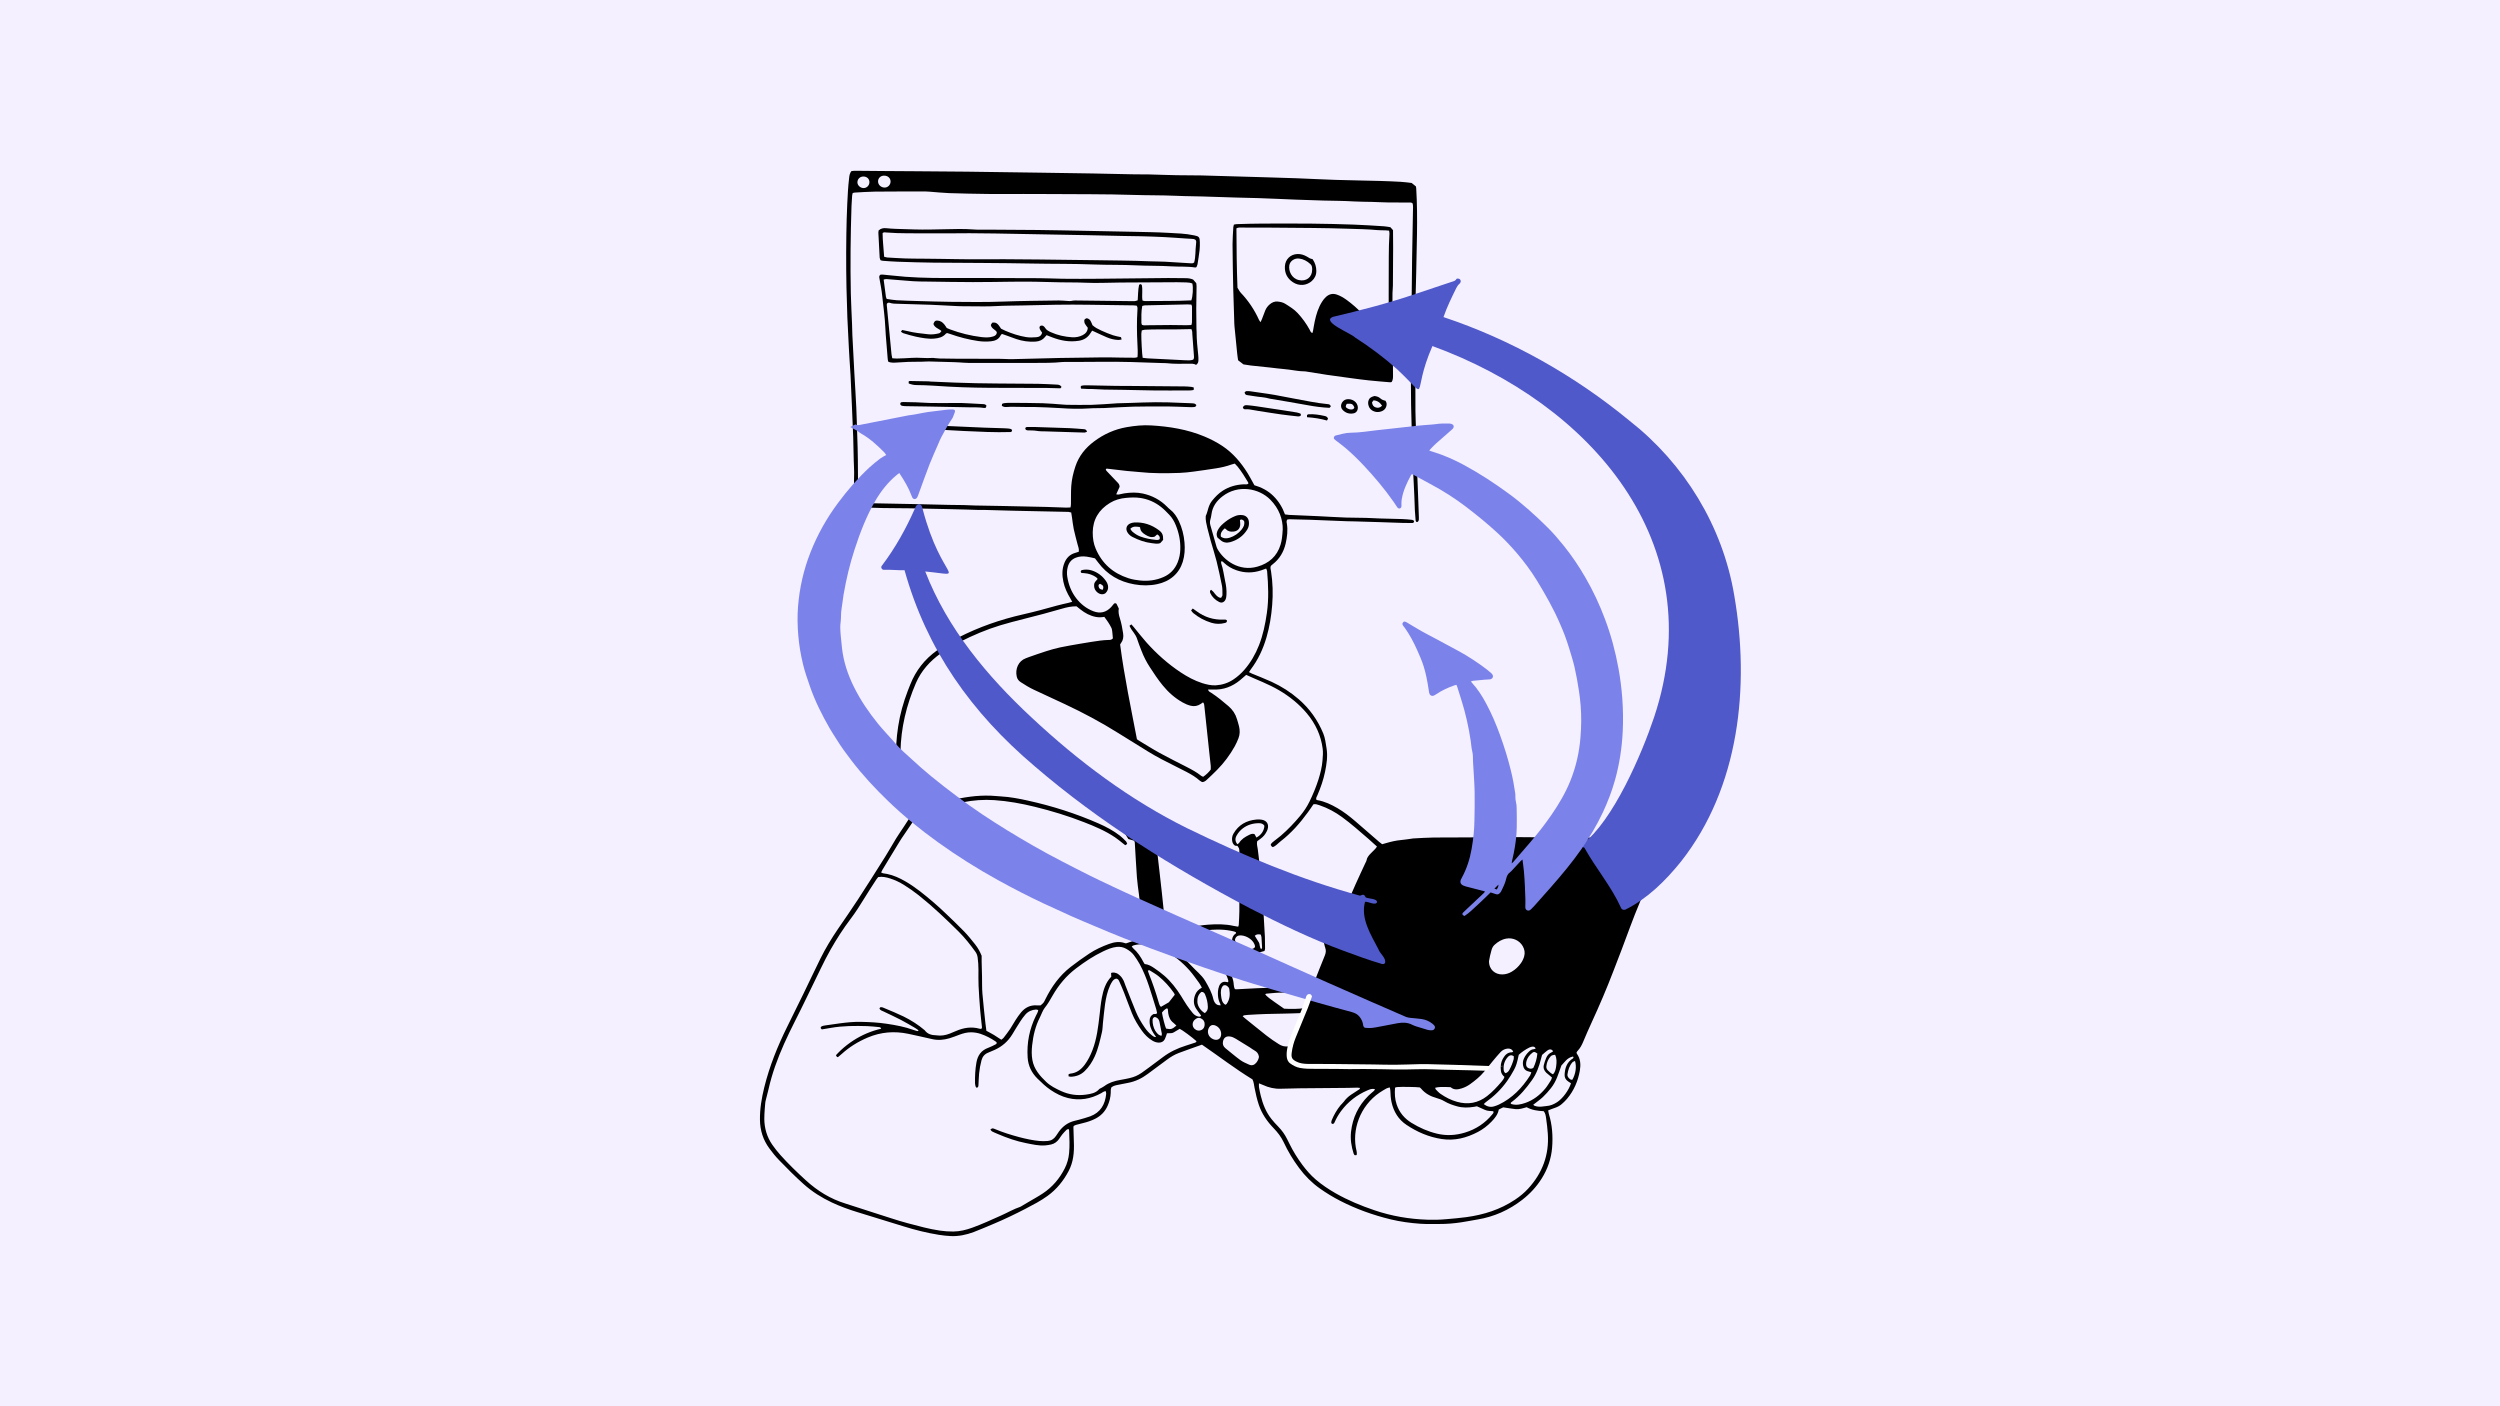
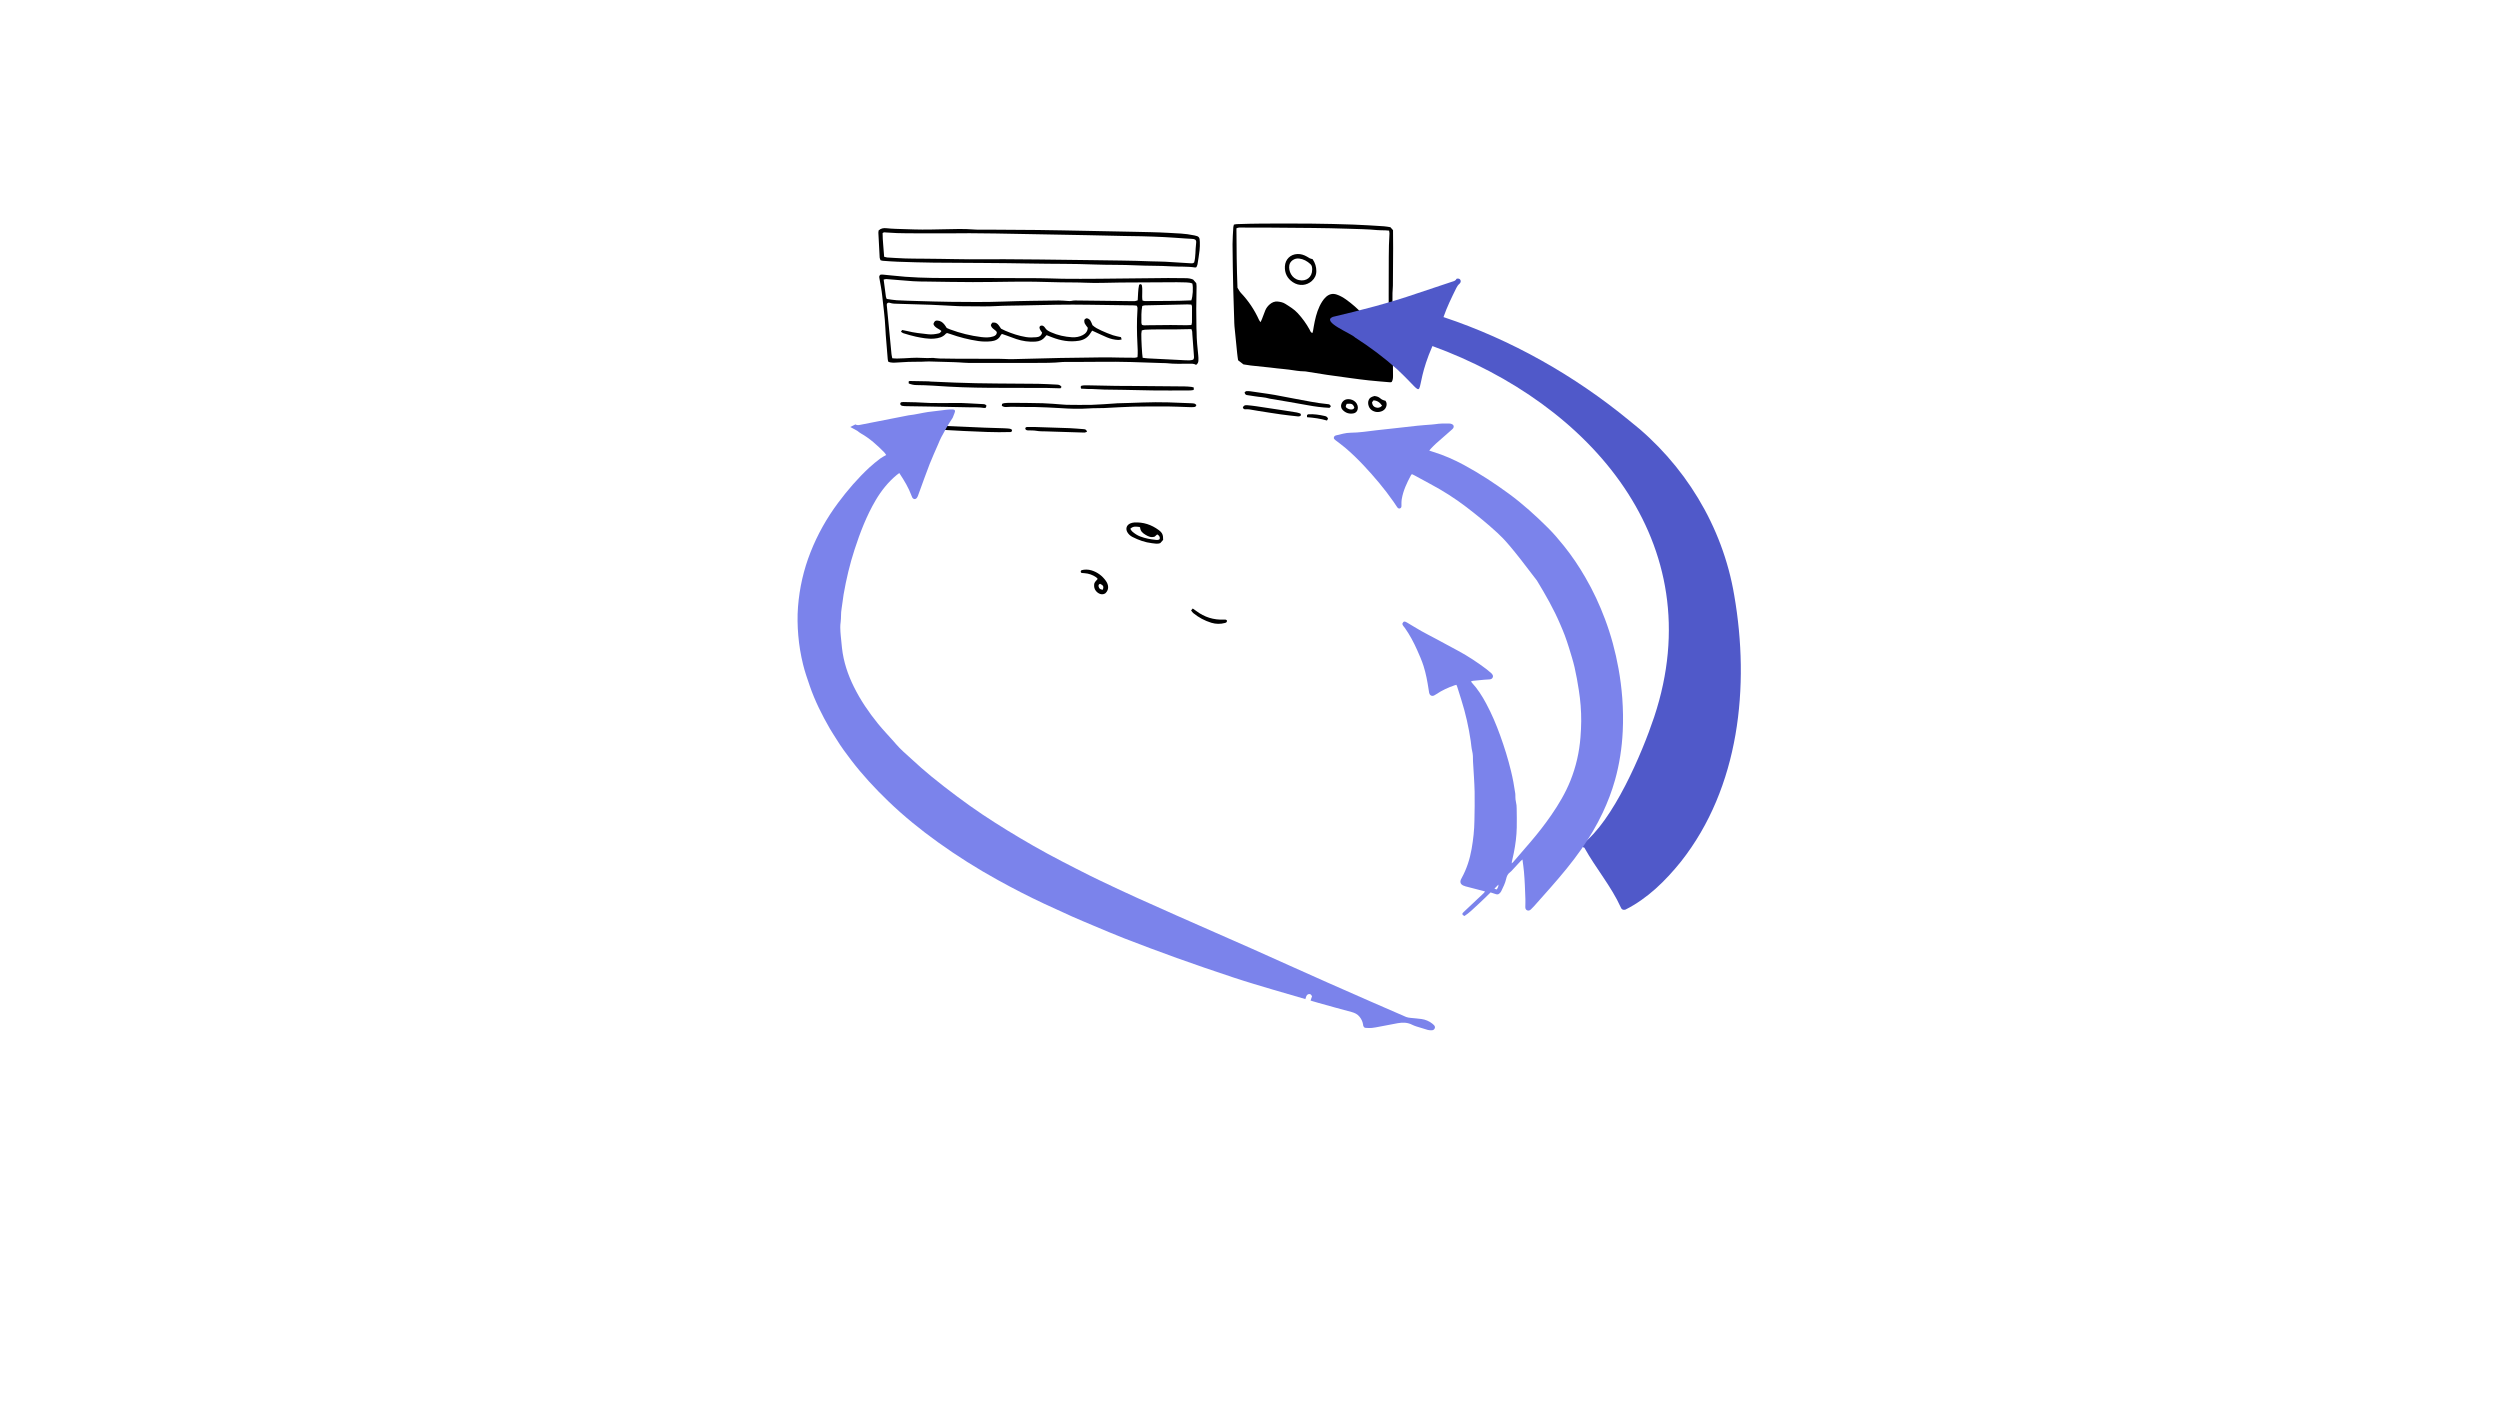
<svg xmlns="http://www.w3.org/2000/svg" width="1920" height="1080" viewBox="0 0 1920 1080" fill="none">
-   <rect width="1920" height="1080" fill="#F5F0FF" />
  <g clip-path="url(#clip0_19_321)">
-     <path d="M699.555 626.65C699.289 626.088 699.229 625.821 699.052 625.673C696.034 622.33 694.466 618.277 693.342 613.987C691.774 608.159 690.058 602.36 689.407 596.325C688.993 592.449 688.549 588.544 688.312 584.668C687.81 575.763 688.431 566.888 689.762 558.101C691.182 548.574 693.815 539.344 697.247 530.35C697.839 528.811 698.46 527.273 699.082 525.734C703.312 514.965 710.206 506.238 719.614 499.522C724.821 495.794 730.324 492.54 736.034 489.611C751.832 481.504 768.459 475.765 785.766 471.83C794.553 469.848 803.222 467.481 811.89 465.055C814.73 464.256 817.63 463.694 820.529 462.984C821.417 462.777 822.304 462.511 823.458 462.185C822.896 461.179 822.511 460.351 822.038 459.582C819.642 455.617 817.659 451.446 816.683 446.86C815.618 441.89 815.529 437.008 817.511 432.215C819.05 428.488 821.594 425.884 825.499 424.701C826.505 424.405 827.511 424.079 828.488 423.754C828.872 421.653 828.044 419.878 827.57 418.073C826.594 414.168 825.47 410.293 824.642 406.358C824.02 403.458 823.754 400.5 823.31 397.571C823.133 396.299 822.926 395.027 822.689 393.606C821.92 393.429 821.269 393.222 820.588 393.133C820.115 393.074 819.642 393.103 819.168 393.103C805.648 392.808 792.157 392.541 778.636 392.246C771.063 392.068 763.489 391.831 755.885 391.624C754.229 391.595 752.572 391.624 750.915 391.624C747.956 391.535 744.998 391.417 742.039 391.328C737.424 391.21 732.809 391.121 728.164 391.003C718.342 390.796 708.49 390.559 698.667 390.382C691.804 390.263 684.91 390.322 678.046 390.175C672.011 390.056 665.976 389.79 659.94 389.553C658.786 389.494 657.544 389.553 656.656 388.607C656.567 388.34 656.36 388.104 656.39 387.926C657.011 385.204 656.508 382.512 656.301 379.82C655.976 375.086 655.769 370.382 655.946 365.619C656.094 361.714 655.769 357.808 655.68 353.903C655.532 347.868 655.473 341.803 655.266 335.767C654.999 327.72 654.615 319.673 654.26 311.626C653.934 303.815 653.609 296.005 653.224 288.194C653.017 284.052 652.692 279.91 652.426 275.798C652.248 273.076 652.07 270.354 651.952 267.632C651.538 259.703 651.124 251.775 650.769 243.846C650.621 240.769 650.621 237.692 650.502 234.615C649.822 216.361 649.733 198.107 650 179.882C650.118 172.19 650.325 164.468 650.68 156.776C650.976 150.149 651.331 143.522 652.1 136.924C652.307 135.061 652.485 133.137 653.905 131.392C654.674 131.333 655.591 131.155 656.538 131.155C664.467 131.214 672.425 131.303 680.354 131.362C687.81 131.422 695.295 131.451 702.75 131.51C715.916 131.599 729.051 131.688 742.217 131.836C760.944 132.043 779.672 132.339 798.399 132.605C812.038 132.782 825.647 132.99 839.286 133.226C849.819 133.404 860.351 133.67 870.883 133.877C874.789 133.936 878.694 133.877 882.629 133.966C889.611 134.143 896.593 134.439 903.605 134.558C909.995 134.676 916.415 134.617 922.806 134.735C929.314 134.853 935.823 135.12 942.361 135.297C951.947 135.563 961.562 135.83 971.148 136.126C979.313 136.362 987.509 136.569 995.674 136.895C1005.61 137.279 1015.56 137.812 1025.5 138.137C1036.98 138.492 1048.48 138.67 1059.96 138.966C1065.29 139.114 1070.61 139.35 1075.94 139.646C1078.66 139.794 1081.35 140.208 1084.13 140.504C1085.2 141.362 1086.29 142.25 1087.42 143.167C1087.51 143.64 1087.63 144.114 1087.65 144.557C1088.36 156.273 1088.42 168.019 1088.25 179.734C1088.07 189.675 1087.86 199.645 1087.65 209.586C1087.54 214.556 1087.39 219.527 1087.27 224.497C1087.12 231.716 1086.92 238.964 1086.92 246.183C1086.92 269.407 1086.97 292.632 1087.06 315.886C1087.06 320.738 1087.39 325.59 1087.51 330.442C1087.63 336.241 1087.65 342.069 1087.71 347.868C1087.71 348.933 1087.63 350.027 1087.77 351.063C1088.48 355.412 1088.28 359.82 1088.45 364.199C1088.75 371.299 1089.02 378.4 1089.28 385.5C1089.43 389.524 1089.58 393.547 1089.7 397.571C1089.7 398.606 1089.87 399.731 1088.9 400.766C1088.6 400.766 1088.19 400.825 1087.74 400.855C1087.51 400.441 1087.24 400.145 1087.21 399.819C1086.97 397.216 1086.74 394.642 1086.62 392.038C1086.29 384.583 1086.18 377.098 1085.67 369.672C1085.23 363.163 1085.41 356.625 1084.93 350.146C1084.37 342.572 1084.4 334.998 1084.13 327.424C1083.39 305.856 1083.54 284.289 1083.72 262.721C1083.78 255.266 1083.72 247.781 1083.81 240.325C1083.81 237.84 1084.07 235.355 1084.1 232.87C1084.22 225.296 1084.28 217.692 1084.37 210.118C1084.4 206.332 1084.43 202.545 1084.49 198.728C1084.7 186.628 1084.93 174.557 1085.14 162.457C1085.17 160.356 1085.38 158.226 1084.93 156.273C1084.02 155.297 1083.01 155.563 1082.09 155.563C1076.65 155.504 1071.18 155.563 1065.73 155.474C1061.71 155.415 1057.68 155.179 1053.66 155.06C1049.05 154.912 1044.4 155.001 1039.82 154.705C1032 154.202 1024.19 154.232 1016.38 154.025C1009.28 153.847 1002.18 153.581 995.053 153.315C985.586 152.96 976.118 152.457 966.651 152.161C954.698 151.776 942.716 151.658 930.764 151.125C921.415 150.711 912.036 150.8 902.688 150.356C892.037 149.883 881.357 150.06 870.706 149.705C849.138 148.995 827.57 149.232 806.003 149.025C799.376 148.966 792.749 148.966 786.092 148.966C776.98 148.966 767.838 149.054 758.725 148.966C748.785 148.847 738.815 148.64 728.874 148.315C723.904 148.137 718.963 147.575 713.993 147.22C712.927 147.131 711.862 147.043 710.797 147.043C697.869 147.043 684.969 147.043 672.041 147.161C666.834 147.22 661.627 147.634 656.42 147.901C655.976 147.901 655.502 148.108 654.881 148.256C654.733 148.936 654.496 149.587 654.437 150.267C654.26 152.871 654.053 155.474 653.964 158.078C653.224 180.474 652.958 202.87 653.431 225.266C653.609 233.195 654.082 241.124 654.378 249.053C654.496 251.775 654.467 254.496 654.615 257.218C655.088 267.041 655.591 276.863 656.153 286.685C656.656 295.442 657.218 304.2 657.633 312.957C657.988 320.176 658.076 327.395 658.372 334.613C658.846 346.921 658.934 359.258 658.964 371.595C658.964 376.092 659.556 380.559 659.911 385.056C659.911 385.382 660.177 385.707 660.443 386.24C661.538 386.299 662.692 386.388 663.875 386.388C676.567 386.624 689.23 386.861 701.922 387.127C710.916 387.305 719.939 387.541 728.933 387.749C732.72 387.837 736.507 387.808 740.294 387.896C743.134 387.956 745.974 388.163 748.814 388.222C755.56 388.37 762.335 388.459 769.08 388.577C780.559 388.814 792.068 389.05 803.547 389.317C808.636 389.435 813.725 389.672 818.813 389.849C819.849 389.879 820.914 389.79 822.156 389.731C822.275 388.784 822.482 388.015 822.482 387.216C822.571 382.601 822.423 377.956 822.718 373.37C823.074 368.163 824.287 363.045 825.943 358.104C828.576 350.205 833.606 343.992 840.203 339.051C847.718 333.4 856.061 329.673 865.351 328.045C871.564 326.98 877.806 326.329 884.078 326.714C898.102 327.542 911.859 329.761 924.936 335.205C929.758 337.217 934.403 339.584 938.752 342.483C946.918 347.927 953.071 355.205 958.19 363.429C959.994 366.329 961.533 369.406 963.367 372.66C968.604 374.199 973.663 376.713 977.834 380.796C981.947 384.82 984.905 389.642 986.858 395.056C988.071 395.204 988.988 395.382 989.935 395.441C997.39 395.766 1004.85 396.062 1012.3 396.417C1019.4 396.742 1026.5 397.245 1033.6 397.482C1040.35 397.719 1047.12 397.541 1053.87 397.926C1061.56 398.37 1069.25 398.34 1076.94 398.636C1079.43 398.725 1081.92 398.961 1084.37 399.228C1084.99 399.287 1085.55 399.79 1086.06 400.026C1086.06 401.358 1085.35 401.683 1084.46 401.683C1081.97 401.683 1079.49 401.683 1077 401.594C1071.21 401.417 1065.41 401.18 1059.61 401.003C1053.34 400.796 1047.06 400.618 1040.79 400.441C1038.54 400.382 1036.29 400.381 1034.05 400.293C1024.58 399.938 1015.11 399.524 1005.64 399.168C1000.56 398.991 995.467 398.902 990.349 398.784C989.787 398.784 989.195 398.902 988.722 398.961C987.775 400.026 988.13 401.121 988.307 402.127C989.165 407.245 988.544 412.304 987.42 417.275C985.941 423.843 982.686 429.345 977.272 433.487C976.887 433.783 976.562 434.109 976.207 434.405C976.118 434.493 976.059 434.582 975.941 434.73C975.438 436.091 975.941 437.481 976.177 438.872C977.509 447.452 977.745 456.061 977.035 464.729C976.355 473.161 975.024 481.416 972.657 489.522C970.053 498.486 966.148 506.8 960.497 514.255C960.083 514.817 959.728 515.409 959.225 516.208C960.083 516.652 960.793 517.036 961.503 517.332C966.533 519.433 971.651 521.356 976.592 523.634C984.165 527.125 991.148 531.563 997.449 537.036C1005.85 544.314 1012.09 553.13 1016.3 563.396C1017.74 566.947 1018.13 570.734 1018.75 574.461C1019.82 580.645 1018.87 586.739 1017.63 592.804C1016.35 598.958 1014.28 604.905 1011.8 610.674C1011.35 611.739 1010.56 612.715 1010.88 614.076C1011.15 614.224 1011.44 614.49 1011.77 614.52C1017.36 615.467 1022.36 617.863 1027.21 620.674C1032.03 623.484 1036.44 626.916 1040.67 630.525C1046.89 635.851 1053.04 641.235 1059.22 646.59C1059.93 647.212 1060.7 647.744 1061.5 648.365C1062.48 648.099 1063.37 647.833 1064.28 647.567C1068.16 646.442 1072.06 645.496 1076.09 645.141C1078.69 644.904 1081.26 644.49 1083.84 644.135C1084.31 644.076 1084.79 643.957 1085.23 643.928C1090.55 643.661 1095.88 643.277 1101.2 643.218C1116.86 643.07 1132.51 643.218 1148.13 642.981C1161.88 642.774 1175.61 643.04 1189.37 643.099C1195.17 643.129 1201 643.247 1206.79 643.158C1217.95 643.01 1229.07 643.573 1240.2 643.898C1243.63 643.987 1247.06 644.342 1250.46 644.667C1251.62 644.786 1252.83 645.052 1253.89 645.525C1259.63 648.04 1264.34 651.827 1266.68 657.714C1268.72 662.892 1268.95 668.247 1267 673.661C1262.36 686.59 1256.56 699.075 1251.88 712.003C1247.77 723.364 1243.39 734.636 1239.04 745.908C1233.95 759.192 1228.36 772.269 1222.42 785.168C1220.17 790.02 1218.07 794.901 1216 799.813C1214.9 802.475 1213.63 804.96 1211.62 807.061C1211.29 807.386 1211.06 807.83 1210.79 808.215C1210.88 808.599 1210.82 808.984 1211.03 809.25C1213.9 813.215 1214.1 817.712 1213.33 822.209C1211.91 830.256 1208.78 837.652 1203.42 843.954C1202.21 845.404 1200.82 846.705 1199.4 847.948C1197.8 849.368 1195.85 850.285 1193.81 850.966C1192.24 851.468 1190.73 852.119 1189.01 852.77C1189.22 853.835 1189.28 854.782 1189.55 855.64C1192.15 864.042 1192.71 872.652 1192.03 881.32C1191.35 889.811 1188.6 897.77 1184.07 905.018C1180.08 911.408 1175.02 916.852 1169.07 921.467C1158.87 929.367 1147.42 934.485 1134.64 936.585C1130.55 937.266 1126.5 938.094 1122.39 938.716C1116.77 939.574 1111.09 940.047 1105.41 940.017C1100.55 940.017 1095.67 940.165 1090.82 939.84C1083.16 939.307 1075.52 938.272 1068.01 936.467C1054.49 933.183 1041.47 928.509 1029.11 922.148C1023.72 919.367 1018.57 916.231 1013.63 912.74C1007.48 908.391 1002.24 903.095 997.745 897.059C993.13 890.876 989.165 884.279 985.881 877.267C983.988 873.214 981.384 869.811 978.308 866.616C973.219 861.38 969.107 855.462 966.769 848.48C965.32 844.22 964.373 839.812 963.485 835.404C963.071 833.333 962.953 831.173 961.917 828.984C948.604 820.848 936.119 811.232 923.101 802.298C917.096 804.457 911.179 806.469 905.321 808.688C902.096 809.901 899.137 811.676 896.356 813.747C891.386 817.416 886.445 821.055 881.504 824.753C876.978 828.155 872.037 830.552 866.446 831.617C863.546 832.179 860.647 832.741 857.747 833.333C856.949 833.51 856.12 833.717 855.381 834.013C854.73 834.279 854.168 834.694 853.635 834.99C852.895 836.469 853.073 837.918 853.043 839.309C852.925 842.8 852.038 846.084 850.647 849.25C848.665 853.776 845.381 857.09 840.973 859.279C838.103 860.699 835.085 861.735 831.949 862.474C830.115 862.918 828.281 863.362 826.446 863.894C825.795 864.072 825.174 864.456 824.642 864.693C824.523 865.078 824.375 865.314 824.375 865.522C824.464 869.427 824.553 873.332 824.73 877.237C825.056 884.929 824.375 892.444 820.707 899.367C816.713 906.911 811.476 913.42 804.524 918.45C799.228 922.296 793.429 925.284 787.66 928.302C779.554 932.503 771.329 936.467 762.927 939.988C757.897 942.088 752.927 944.278 747.838 946.201C742.158 948.331 736.211 949.603 730.117 949.307C727.04 949.159 723.963 948.804 720.945 948.331C711.685 946.852 702.632 944.544 693.697 941.763C682.07 938.124 670.413 934.514 658.727 930.994C651.923 928.923 645.236 926.497 638.816 923.479C630.976 919.781 623.669 915.195 617.16 909.367C610.621 903.509 604.438 897.296 598.344 890.995C595.622 888.184 593.166 885.137 590.859 881.971C586.036 875.462 583.758 868.095 583.64 860.048C583.521 851.557 584.941 843.303 586.953 835.108C590.977 818.806 597.219 803.363 604.675 788.333C608.876 779.842 613.077 771.352 617.219 762.831C621.509 753.985 625.71 745.08 630.059 736.263C633.935 728.394 638.491 720.909 643.432 713.631C648.639 705.998 653.934 698.424 658.993 690.672C666.094 679.755 673.076 668.72 679.999 657.685C682.839 653.188 685.413 648.484 688.194 643.957C690.117 640.821 692.247 637.833 694.259 634.756C696.005 632.094 697.721 629.401 699.525 626.62L699.555 626.65ZM887.954 796.529C887.244 795.611 886.593 794.635 885.972 793.659C883.93 790.493 882.599 787.15 882.954 783.274C883.102 781.529 883.664 780.02 885.854 778.807C886.268 778.511 887.688 779.31 888.664 778.067C888.457 777.121 888.28 776.056 887.984 775.05C886.149 769.162 884.404 763.275 882.451 757.417C880.499 751.559 878.22 745.849 875.262 740.405C873.96 738.038 872.422 735.76 870.824 733.571C869.256 731.441 867.156 729.903 864.848 728.63C862.599 727.388 860.233 726.944 857.659 727.21C853.931 727.624 850.558 729.074 847.245 730.642C839.819 734.163 833.014 738.719 826.505 743.66C818.932 749.37 812.985 756.559 808.281 764.784C806.476 767.979 804.671 771.174 802.334 774.044C801.535 775.05 800.973 776.263 800.411 777.416C799.79 778.689 799.317 780.05 798.666 781.292C795.204 788.038 793.488 795.286 792.689 802.742C792.275 806.499 792.186 810.315 792.867 814.073C794.109 821.144 798.577 826.203 803.488 830.907C806.772 834.043 810.855 836.055 814.938 837.948C821.003 840.729 827.452 841.587 834.02 840.67C837.718 840.137 841.564 839.546 844.257 836.38C844.552 836.055 845.085 835.936 845.47 835.7C846.387 835.167 847.363 834.723 848.221 834.072C851.83 831.38 855.943 830.167 860.351 829.398C872.067 827.356 873.457 826.587 882.185 820.019C885.794 817.327 889.433 814.664 893.013 811.943C898.368 807.889 904.315 805.049 910.705 803.067C913.072 802.327 915.439 801.558 917.806 800.759C918.309 800.582 918.93 800.345 918.841 799.576C915.528 796.588 908.013 791.026 906.031 790.138C904.522 791.026 902.983 791.884 901.475 792.83C899.788 793.896 897.806 793.363 896.238 793.57C895.617 795.286 895.262 796.795 894.552 798.126C893.605 799.931 891.978 800.789 889.848 800.73C887.984 800.671 886.386 800.049 884.848 799.102C881.652 797.15 879.078 794.546 876.919 791.529C873.96 787.387 871.298 783.008 869.375 778.274C867.244 773.008 865.351 767.653 863.28 762.358C862.126 759.369 860.824 756.47 859.523 753.541C859.138 752.683 858.635 751.855 857.452 751.589C855.972 751.677 854.966 752.683 854.168 753.867C853.517 754.843 852.984 755.908 852.481 756.973C850.41 761.559 849.375 766.44 848.665 771.352C847.984 776.144 847.57 780.996 847.038 785.819C846.801 788.067 846.831 790.345 846.328 792.535C844.848 798.866 843.487 805.256 840.795 811.232C838.872 815.493 836.387 819.339 833.014 822.623C830.056 825.493 826.476 826.794 822.423 826.942C821.861 826.942 821.298 826.765 820.648 826.617V825.078C821.121 824.871 821.535 824.575 821.949 824.546C826.801 824.102 830.263 821.469 833.073 817.682C835.647 814.221 837.511 810.434 839.05 806.41C842.393 797.682 843.428 788.511 844.493 779.31C844.996 774.961 845.41 770.582 846.209 766.292C847.363 760.316 849.109 754.547 853.458 750.109C853.398 749.074 853.369 748.157 853.31 747.21C855.203 746.47 856.712 747.21 857.925 747.565C861.239 749.577 862.895 752.387 863.901 755.642C864.02 755.967 864.138 756.322 864.256 756.648C866.919 763.363 869.522 770.109 872.274 776.795C874.019 781.085 876.357 785.079 878.96 788.896C880.499 791.144 882.274 793.245 884.433 794.931C885.439 795.73 886.416 796.677 887.895 796.41L887.954 796.529ZM927.835 529.788C928.19 531.148 929.403 531.533 930.35 532.154C935.024 535.202 939.314 538.752 943.545 542.391C946.681 545.113 948.87 548.397 950.024 552.391C950.557 554.225 951.148 556 951.592 557.864C952.302 560.911 952.302 564.018 951.148 566.947C950.32 569.047 949.432 571.118 948.338 573.071C944.639 579.728 940.113 585.822 934.758 591.236C932.184 593.84 929.521 596.384 926.829 598.869C925.882 599.727 924.876 600.615 923.22 600.644C922.687 600.289 921.918 599.964 921.297 599.431C918.368 596.798 914.995 594.816 911.534 592.982C908.723 591.473 905.853 590.053 902.983 588.633C895.765 585.053 888.575 581.414 881.712 577.183C874.049 572.479 866.386 567.745 858.753 562.953C845.588 554.698 831.92 547.391 817.837 540.793C809.908 537.095 801.95 533.397 793.991 529.699C790.441 528.042 787.127 525.971 783.843 523.841C782.246 522.805 781.269 521.415 780.855 519.61C779.524 513.752 782.157 507.658 787.719 505.587C788.488 505.291 789.258 504.966 790.027 504.699C794.494 503.161 798.961 501.534 803.488 500.114C806.979 499.019 810.529 497.983 814.109 497.214C819.079 496.149 824.109 495.35 829.109 494.463C832.008 493.96 834.937 493.457 837.866 493.013C842.422 492.303 846.978 491.563 851.623 491.475C852.659 491.475 853.753 491.386 854.7 490.262C854.552 488.664 854.464 486.889 854.227 485.143C854.079 484.108 853.961 482.984 853.487 482.066C852.008 479.108 850.144 476.386 848.132 473.753C845.884 474.138 843.813 474.226 841.653 473.812C837.097 472.954 833.221 470.794 829.641 467.954C828.636 467.156 827.63 466.327 826.772 465.647C822.778 465.617 819.198 466.416 815.677 467.451C805.914 470.321 796.062 472.895 786.181 475.38C780.204 476.889 774.228 478.427 768.341 480.203C757.542 483.487 747.217 487.865 737.158 493.013C732.069 495.587 727.158 498.486 722.543 501.77C714.2 507.717 707.543 515.084 703.401 524.64C696.153 541.474 691.892 558.988 691.567 577.361C691.419 585.911 692.336 594.402 693.756 602.804C694.555 607.479 695.265 612.183 697.07 616.591C697.869 618.543 698.904 620.437 699.969 622.271C700.354 622.952 701.093 623.425 701.655 623.987C704.318 623.277 706.685 622.182 709.081 621.206C712.365 619.875 715.679 618.573 719.052 617.508C722.424 616.443 725.915 615.733 729.377 614.875C739.761 612.301 750.264 610.674 761.004 611.088C763.607 611.177 766.181 611.502 768.784 611.65C775.796 612.035 782.66 613.366 789.465 614.875C808.133 618.987 826.269 624.756 843.783 632.449C849.552 634.993 855.085 637.922 860.085 641.797C861.771 643.099 863.25 644.638 864.759 646.147C865.203 646.59 865.351 647.359 865.706 648.129C865.114 648.513 864.67 648.809 864.197 649.135C863.605 648.661 863.132 648.306 862.688 647.951C860.647 646.354 858.665 644.638 856.505 643.188C849.109 638.158 840.913 634.697 832.63 631.472C820.263 626.62 807.571 622.774 794.701 619.608C784.465 617.094 774.08 615.2 763.548 614.49C755.471 613.958 747.424 614.549 739.495 616.147C732.661 617.508 725.886 619.224 719.081 620.792C718.726 620.881 718.401 620.999 718.075 621.117C713.371 623.04 708.667 624.993 704.111 626.857C703.283 628.011 702.573 628.957 701.892 629.934C698.697 634.638 695.502 639.342 692.306 644.046C691.567 645.111 690.916 646.235 690.236 647.359C686.064 654.253 681.863 661.146 677.691 668.04C677.336 668.631 677.07 669.253 676.715 670.022C677.307 670.318 677.691 670.584 678.106 670.673C679.141 670.88 680.206 670.969 681.242 671.176C686.301 672.211 690.886 674.341 695.324 676.886C703.164 681.412 710.087 687.181 716.951 693.01C720.294 695.85 723.489 698.838 726.655 701.856C731.359 706.353 736.093 710.85 740.619 715.524C743.578 718.601 746.24 721.944 748.903 725.287C751.063 727.979 752.69 730.997 753.903 734.044C753.903 735.672 753.903 737.092 753.903 738.512C753.992 742.417 754.14 746.322 754.199 750.228C754.288 754.488 754.14 758.778 754.495 763.008C755.116 770.553 756.004 778.097 756.773 785.641C756.98 787.594 757.276 789.576 757.542 791.647C759.406 792.682 761.418 793.688 763.341 794.842C765.264 795.996 767.098 797.268 769.021 798.511C769.702 797.949 770.353 797.564 770.767 797.032C772.512 794.783 774.228 792.535 775.826 790.168C777.275 788.008 778.459 785.671 779.909 783.481C781.269 781.41 782.63 779.31 784.258 777.416C787.334 773.807 791.24 771.795 796.121 772.121C797.186 772.18 798.251 772.121 799.169 772.121C801.565 770.138 801.535 770.109 802.896 767.328C807.63 757.742 813.754 749.222 822.245 742.624C826.92 738.985 831.742 735.553 836.683 732.269C841.328 729.192 846.446 726.885 851.682 724.962C855.765 723.453 859.937 722.832 864.167 724.4C864.493 724.518 864.878 724.488 864.848 724.488C867.333 723.69 869.434 722.832 871.623 722.388C873.901 721.914 876.268 721.855 878.723 721.589C878.99 719.814 878.576 718.216 878.368 716.589C877.747 711.885 877.096 707.211 876.534 702.507C875.883 697.211 875.292 691.915 874.67 686.619C874.167 682.389 873.457 678.158 873.161 673.927C872.54 665.436 872.126 656.916 871.593 648.395C871.534 647.478 871.712 646.472 870.854 645.614C869.404 645.2 867.806 644.726 866.593 644.371C865.706 642.981 864.966 641.916 864.375 640.792C863.753 639.667 863.073 638.514 862.747 637.271C861.091 631.147 865.588 625.999 871.889 626.768C872.718 626.857 873.516 627.094 874.345 627.182C880.144 627.952 885.232 630.378 889.818 633.869C890.765 634.579 891.682 635.377 892.421 636.295C894.315 638.691 895.557 641.324 894.877 644.519C894.404 646.738 893.013 648.01 890.794 648.336C890.025 648.454 889.108 648.04 888.28 649.076C888.427 650.851 888.605 652.833 888.812 654.815C889.374 659.874 889.966 664.933 890.558 669.992C891.149 675.17 891.741 680.347 892.303 685.525C892.924 691.294 893.575 697.063 894.108 702.832C894.522 707.181 894.759 711.56 895.084 715.938C895.143 716.648 895.143 717.388 896.149 717.773C897.125 717.447 898.25 717.122 899.344 716.737C908.545 713.512 917.835 710.909 927.628 710.169C934.285 709.666 940.882 709.607 947.421 711.086C948.545 711.352 949.699 711.5 950.941 711.708C951.148 711.057 951.355 710.613 951.385 710.199C951.562 706.767 951.799 703.335 951.829 699.903C951.858 684.607 951.829 669.312 951.829 654.046C951.829 653.217 951.829 652.359 951.562 651.59C951.296 650.851 950.704 650.229 950.32 649.638C949.551 649.578 948.959 649.519 948.515 649.49C947.006 648.454 946.444 647.093 946.267 645.496C946.06 643.691 946.326 641.975 947.243 640.348C951.148 633.484 957.213 630.111 964.905 629.401C966.296 629.283 967.775 629.283 969.166 629.549C973.041 630.289 974.698 633.218 973.485 636.975C973.278 637.656 972.953 638.306 972.627 638.928C971.592 640.969 970.112 642.655 968.278 644.016C967.331 644.726 966.385 645.407 965.527 646.058C964.994 648.247 965.704 650.2 965.97 652.182C967.509 663.927 968.574 675.732 969.491 687.536C970.201 696.501 970.615 705.495 971.148 714.489C971.237 716.145 971.385 717.802 971.444 719.459C971.533 722.536 971.562 725.613 971.562 728.69C971.562 729.252 971.266 729.784 971.089 730.376C969.846 730.701 968.722 731.027 967.568 731.323C967.065 732.003 966.592 732.654 966.089 733.334C965.053 734.695 963.752 735.701 962.184 736.323C959.521 737.358 956.769 738.038 953.87 737.447C951.562 736.973 949.225 736.53 946.888 736.145C944.196 735.701 941.503 735.346 938.811 734.991C938.279 734.932 937.628 734.873 937.214 735.79C938.515 737.447 939.995 739.133 941.267 740.938C942.539 742.772 943.722 744.725 944.787 746.677C945.882 748.66 946.474 750.819 947.065 753.009C947.657 755.168 947.273 757.506 948.367 759.577C948.752 759.665 949.107 759.813 949.432 759.784C954.758 759.517 960.083 759.162 965.408 758.955C972.39 758.659 979.373 758.452 986.355 758.186C993.1 757.949 999.846 757.683 1006.59 757.387C1007.03 757.387 1007.51 757.18 1008.07 757.062C1008.45 756.204 1008.9 755.375 1009.22 754.517C1011.98 747.595 1014.67 740.612 1017.51 733.719C1018.31 731.737 1018.51 729.873 1017.77 727.861C1017.48 727.092 1017.33 726.263 1017.12 725.465C1014.85 717.24 1012.63 709.015 1010.32 700.82C1009.61 698.276 1009.4 695.702 1009.64 693.098C1009.99 688.956 1011 684.933 1011.95 680.909C1012.03 680.584 1012.18 680.258 1012.36 679.933C1012.72 679.223 1013.28 679.193 1014.52 679.903C1014.49 680.761 1014.52 681.708 1014.37 682.625C1014.05 685.081 1013.72 687.566 1013.31 690.022C1012.63 693.956 1012.6 697.802 1014.05 701.589C1014.46 702.684 1014.76 703.867 1015.05 704.992C1016.56 710.465 1018.01 715.968 1019.58 721.441C1019.85 722.388 1019.76 723.571 1020.85 724.193C1022.03 723.63 1022.12 722.477 1022.54 721.53C1028.66 707.536 1034.76 693.513 1040.91 679.519C1043.4 673.898 1046.06 668.336 1048.63 662.744C1048.93 662.093 1049.4 661.472 1049.49 660.821C1049.79 658.839 1050.94 657.33 1052.24 655.939C1053.51 654.549 1054.9 653.247 1056.24 651.886C1056.68 651.413 1057.03 650.821 1057.51 650.141C1055.26 648.099 1053.19 646.176 1051.03 644.312C1044.4 638.573 1037.83 632.744 1030.76 627.567C1025.47 623.691 1019.76 620.585 1013.54 618.484C1012.01 617.952 1010.44 617.33 1008.72 617.685C1007.3 619.786 1005.94 621.857 1004.46 623.839C1002.92 625.94 1001.35 628.011 999.698 630.052C998.13 631.975 996.502 633.869 994.816 635.703C993.041 637.596 991.207 639.46 989.284 641.235C987.449 642.922 985.556 644.549 983.574 646.058C981.532 647.626 979.905 649.756 977.45 650.614C976.68 650.2 976.148 649.598 975.852 648.809C976.355 647.419 977.597 646.649 978.692 645.762C980.349 644.401 982.094 643.188 983.722 641.797C989.106 637.153 994.017 632.005 998.573 626.531C1001.38 623.159 1003.81 619.52 1005.73 615.555C1008.37 610.112 1010.7 604.55 1012.54 598.78C1014.08 593.899 1015.32 588.958 1015.7 583.869C1015.91 580.911 1016.21 577.923 1015.82 574.994C1014.49 564.757 1010.29 555.734 1003.63 547.805C997.597 540.645 990.438 534.906 982.42 530.172C974.343 525.409 965.556 522.214 957.065 518.308C955.409 519.729 953.929 521.089 952.391 522.362C946.385 527.273 939.61 529.935 931.74 529.551C930.439 529.492 929.137 529.551 927.835 529.58V529.788ZM849.345 838.007C847.748 838.007 846.771 838.983 845.647 839.605C837.629 844.013 829.198 845.463 820.263 843.303C815.381 842.12 810.944 839.841 806.802 837.031C803.163 834.575 800.027 831.528 796.891 828.481C792.246 823.954 789.642 818.54 789.228 812.15C788.488 800.937 790.618 790.227 795.589 780.109C796.24 778.748 797.157 777.476 797.364 775.73C796.683 775.553 796.151 775.257 795.618 775.316C792.423 775.553 789.613 776.736 787.482 779.192C786.092 780.789 784.82 782.535 783.666 784.31C781.536 787.594 779.524 790.937 777.512 794.28C774.228 799.724 769.672 803.718 763.873 806.321C762.246 807.061 760.619 807.771 758.962 808.422C756.211 809.517 754.554 811.44 753.785 814.309C752.897 817.652 752.276 821.025 751.95 824.428C751.684 827.386 751.625 830.345 751.448 833.303C751.388 834.132 751.447 834.989 750.205 835.433C749.968 835.226 749.465 834.99 749.347 834.634C749.081 833.747 748.814 832.8 748.814 831.853C748.726 826.528 748.962 821.203 749.909 815.937C750.885 810.434 753.666 806.617 759.021 804.694C760.915 804.014 762.69 803.037 764.495 802.15C764.998 801.913 765.56 801.588 765.471 800.671C765.234 800.434 764.968 800.049 764.583 799.813C761.033 797.416 757.276 795.434 753.193 794.043C750.826 793.245 748.4 792.86 745.885 792.801C742.72 792.771 739.791 793.57 736.892 794.635C734.347 795.582 731.803 796.617 729.199 797.387C724.821 798.688 720.383 799.073 715.856 798.037C709.732 796.647 703.638 795.227 697.484 793.955C686.863 791.736 676.538 792.564 666.508 796.795C659.112 799.901 652.396 804.043 646.449 809.428C645.562 810.227 644.674 810.966 643.757 811.706C643.609 811.824 643.313 811.795 642.869 811.854C642.633 811.469 642.337 811.025 641.982 810.404C643.313 809.043 644.497 807.712 645.798 806.528C648.846 803.718 652.13 801.173 655.621 798.925C662.159 794.753 669.2 791.765 676.745 790.049C676.449 788.955 675.68 788.896 674.999 788.807C672.041 788.541 669.112 788.156 666.153 788.067C656.804 787.771 647.426 787.801 638.165 789.398C635.858 789.783 633.521 790.197 631.213 790.582C630.562 790.02 629.97 789.606 630.473 788.659C631.361 787.89 632.515 787.712 633.698 787.535C637.455 787.002 641.183 786.41 644.94 785.937C650.355 785.227 655.769 784.665 661.242 784.783C667.869 784.931 674.496 785.257 681.064 786.263C687.957 787.298 694.851 788.57 701.448 790.967C702.336 791.292 703.253 791.558 704.17 791.795C704.584 791.884 705.087 792.061 705.413 791.292C704.614 790.73 703.815 790.049 702.898 789.517C699.2 787.387 695.561 785.168 691.774 783.215C687.454 780.967 683.046 778.984 678.668 776.854C677.543 776.292 676.153 776.056 675.413 774.635C675.561 774.31 675.768 773.925 675.916 773.63C677.366 773.245 678.431 773.925 679.496 774.369C684.289 776.381 689.141 778.334 693.815 780.612C699.673 783.481 705.176 786.973 710.176 791.233C712.306 794.221 715.442 795.02 718.874 795.109C718.992 795.109 719.111 795.108 719.229 795.138C722.72 795.671 726.063 795.108 729.347 793.836C731.004 793.185 732.631 792.505 734.258 791.795C740.087 789.28 746.033 788.304 752.276 790.049C752.838 790.197 753.43 790.404 753.992 789.783C754.051 789.546 754.169 789.191 754.14 788.866C753.696 784.399 753.104 779.931 752.749 775.434C752.246 769.31 751.832 763.156 751.536 757.003C751.359 752.861 751.448 748.719 751.448 744.547C751.448 741.47 751.24 738.393 750.826 735.346C750.59 733.63 750.027 732.181 749.022 730.82C745.116 725.435 741.004 720.198 736.3 715.524C726.448 705.761 716.419 696.205 705.561 687.566C701.922 684.696 698.164 682.063 694.23 679.607C690.886 677.536 687.366 675.85 683.638 674.667C680.679 673.75 677.721 673.04 674.496 673.572C673.993 674.223 673.401 674.815 672.987 675.495C669.91 680.288 666.745 685.022 663.816 689.874C660.502 695.347 657.041 700.731 653.165 705.85C647.574 713.246 642.603 721.027 638.017 729.045C635.266 733.897 632.751 738.837 630.325 743.867C626.627 751.559 622.84 759.192 619.142 766.884C613.58 778.541 607.426 789.901 602.16 801.706C597.131 812.978 592.9 824.516 590.208 836.617C589.527 839.605 588.699 842.563 587.959 845.551C587.782 846.232 587.752 846.942 587.663 847.652C587.515 849.072 587.397 850.492 587.308 851.912C587.16 854.397 586.953 856.883 586.983 859.368C587.072 866.527 588.995 873.184 593.077 879.101C595.03 881.912 597.19 884.634 599.468 887.178C605.562 893.983 612.13 900.314 618.876 906.468C627.722 914.544 637.692 920.757 649.26 924.307C656.834 926.615 664.319 929.307 671.893 931.615C680.384 934.219 688.727 937.236 697.336 939.485C705.472 941.615 713.549 943.923 721.892 945.106C725.294 945.579 728.726 945.846 732.158 945.816C737.158 945.757 741.98 944.573 746.714 942.858C754.199 940.165 761.388 936.822 768.637 933.597C773.607 931.408 778.341 928.597 783.518 926.852C783.962 926.704 784.346 926.408 784.761 926.171C786.388 925.195 788.015 924.219 789.642 923.272C793.399 921.024 797.275 918.953 800.914 916.527C808.281 911.645 813.813 905.107 817.778 897.207C819.612 893.568 820.677 889.693 821.062 885.639C821.624 879.841 821.328 874.042 821.091 868.243C821.091 867.918 820.855 867.592 820.677 867.06C820.115 867.267 819.464 867.326 819.109 867.681C817.926 868.835 816.801 870.048 815.766 871.32C814.878 872.415 814.139 873.657 813.31 874.811C811.801 876.882 809.819 878.391 807.305 878.953C805.825 879.279 804.287 879.545 802.778 879.663C797.748 880.078 792.897 878.864 788.015 877.918C780.441 876.438 773.193 873.865 766.092 870.817C764.672 870.226 763.252 869.634 761.891 868.924C761.418 868.687 761.151 868.125 760.589 867.504C761.27 867.09 761.743 866.587 762.187 866.587C762.867 866.587 763.548 866.853 764.199 867.149C770.205 869.693 776.417 871.616 782.719 873.302C787.867 874.663 793.074 875.788 798.399 876.291C800.382 876.468 802.423 876.409 804.435 876.291C807.216 876.113 809.376 874.811 810.944 872.474C811.713 871.291 812.512 870.107 813.34 868.953C816.328 864.9 820.145 862.09 825.085 860.847C826.239 860.551 827.393 860.314 828.517 859.989C831.476 859.131 834.464 858.391 837.334 857.326C845.233 854.368 848.754 848.185 849.552 840.108C849.612 839.457 849.375 838.776 849.257 838.125L849.345 838.007ZM857.185 379.613C858.014 379.701 858.576 379.908 859.079 379.82C860.588 379.553 862.067 379.11 863.605 378.873C868.309 378.193 873.073 378.015 877.747 379.05C884.848 380.618 891.061 383.873 896.238 389.08C896.978 389.849 897.747 390.618 898.575 391.24C901.652 393.606 903.723 396.742 905.38 400.234C907.835 405.441 909.226 410.943 909.699 416.653C910.113 421.624 909.877 426.594 908.368 431.446C906.977 435.854 904.67 439.612 901.179 442.659C897.599 445.765 893.398 447.629 888.812 448.606C882.954 449.878 877.067 449.819 871.179 448.783C859.7 446.771 850.322 441.357 843.339 431.919C842.57 430.884 841.771 429.878 840.943 428.813C838.783 428.34 836.712 427.777 834.612 427.511C831.772 427.127 828.931 427.245 826.21 428.31C822.837 429.612 820.855 432.156 819.997 435.558C819.375 437.984 819.257 440.499 819.671 442.984C820.618 448.931 822.718 454.434 826.387 459.256C829.908 463.872 834.316 467.392 839.789 469.463C845.026 471.445 849.552 470.292 853.369 466.238C854.108 465.469 854.7 464.582 855.41 463.783C855.943 463.161 856.623 463.102 857.452 463.664C857.984 464.789 858.605 466.061 859.227 467.333C858.753 469.877 859.256 472.274 860.026 474.7C861.239 478.546 861.978 482.51 862.57 486.504C862.954 489.226 862.599 491.682 860.913 493.901C860.617 494.256 860.44 494.699 860.262 495.025C863.457 519.581 868.576 543.663 873.161 567.716C873.694 568.13 874.079 568.426 874.463 568.663C879.848 571.887 885.143 575.26 890.646 578.278C897.51 582.035 904.522 585.497 911.474 589.077C915.38 591.088 919.226 593.159 922.658 595.94C923.013 596.207 923.486 596.325 924.048 596.562C926.326 594.994 928.279 593.159 929.847 591.029C929.847 589.964 929.936 589.017 929.847 588.071C929.492 584.639 929.107 581.236 928.723 577.834C927.45 566.059 926.208 554.284 924.965 542.509C924.847 541.474 924.876 540.379 923.93 539.403C923.338 539.817 922.776 540.202 922.214 540.586C919.847 542.184 917.303 542.716 914.462 542.006C912.244 541.474 910.202 540.557 908.25 539.462C902.273 536.119 897.273 531.651 892.954 526.356C889.345 521.947 886.209 517.214 883.102 512.421C880.499 508.427 878.339 504.226 876.652 499.788C875.499 496.8 874.315 493.812 873.339 490.794C872.777 489.049 871.948 487.569 870.883 486.12C869.611 484.433 868.339 482.717 867.451 480.587C867.954 480.203 868.398 479.907 868.901 479.522C869.582 480.291 870.144 480.913 870.676 481.534C873.931 485.469 877.037 489.522 880.41 493.309C888.25 502.096 897.007 509.906 906.829 516.415C911.977 519.817 917.391 522.746 923.308 524.64C926.711 525.705 930.202 526.533 933.782 526.326C938.574 526.03 943.071 524.61 947.125 521.918C950.32 519.817 953.13 517.303 955.645 514.433C960.527 508.812 964.166 502.48 966.888 495.587C970.024 487.599 971.74 479.285 972.953 470.794C974.491 460.025 974.077 449.286 973.13 438.547C973.071 437.925 972.686 437.334 972.39 436.653C970.941 437.186 969.728 437.629 968.515 438.044C962.095 440.174 955.704 440.144 949.344 437.866C945.852 436.623 942.716 434.76 939.995 432.215C939.432 431.712 939.018 430.825 937.776 431.209C937.835 431.742 937.776 432.334 937.924 432.837C939.462 437.097 939.876 441.623 940.853 446.002C941.651 449.582 942.154 453.221 941.918 456.949C941.829 458.25 941.681 459.552 941.06 460.735C940.024 462.629 938.19 463.309 936.267 462.303C933.22 460.765 930.882 458.457 929.433 455.351C929.285 455.055 929.344 454.671 929.255 453.813C929.373 453.694 929.669 453.369 930.113 452.925C930.912 453.635 931.474 454.049 931.918 454.552C932.628 455.351 933.16 456.298 933.93 457.037C935.024 458.102 936.148 459.197 937.805 459.138C938.782 457.57 938.87 457.481 938.841 456.505C938.782 454.256 938.9 451.949 938.456 449.789C937.214 443.517 935.882 437.274 934.344 431.061C933.012 425.795 931.297 420.618 929.817 415.352C928.871 412.038 928.013 408.725 927.214 405.381C926.504 402.393 925.764 399.405 926.001 396.328C926.563 395.027 927.066 393.695 927.421 392.334C928.131 389.553 929.018 386.831 930.853 384.583C933.249 381.654 935.882 378.903 939.107 376.832C944.018 373.696 949.432 372.216 955.231 371.95C956.385 371.891 957.598 372.305 958.722 371.506C958.663 371.151 958.722 370.767 958.574 370.471C956.089 366.299 953.545 362.157 950.497 358.37C949.846 357.572 949.077 356.832 948.308 356.033C947.361 356.299 946.563 356.477 945.823 356.743C941.799 358.193 937.657 359.14 933.427 359.761C927.924 360.589 922.421 361.447 916.918 362.157C913.279 362.631 909.64 363.074 905.971 363.193C895.557 363.548 885.114 363.666 874.729 362.512C871.682 362.157 868.576 362.039 865.528 361.714C860.469 361.181 855.41 360.53 850.351 359.938C849.907 359.879 849.404 359.909 849.227 360.708C849.404 360.974 849.582 361.418 849.907 361.743C852.6 364.583 855.292 367.423 857.984 370.234C858.901 371.181 859.878 372.068 859.848 373.903C859.138 375.5 858.25 377.423 857.274 379.583L857.185 379.613ZM966.888 831.972C966.888 833.273 966.769 834.102 966.888 834.871C967.272 837.09 967.716 839.309 968.249 841.469C969.846 847.977 972.272 854.131 976.503 859.427C978.13 861.468 979.876 863.391 981.71 865.255C984.461 868.095 986.739 871.231 988.485 874.782C989.077 875.935 989.668 877.119 990.23 878.273C993.041 884.042 996.414 889.486 1000.23 894.633C1003.28 898.716 1006.62 902.562 1010.53 905.905C1015.23 909.929 1020.35 913.331 1025.7 916.408C1035.2 921.822 1045.23 925.994 1055.58 929.485C1068.81 933.982 1082.42 936.29 1096.32 936.733C1101.18 936.881 1106.03 936.793 1110.88 936.319C1115.94 935.846 1121.03 935.491 1126.06 934.781C1139.49 932.946 1152.12 928.982 1163.51 921.379C1167.21 918.923 1170.58 916.172 1173.54 912.947C1184.52 901.024 1189.84 887 1188.72 870.729C1188.45 866.705 1187.98 862.711 1187.39 858.717C1187.12 856.912 1186.91 854.96 1185.55 853.392C1181 853.184 1176.56 852.593 1172.48 850.344C1169.64 851.143 1166.8 852.149 1163.78 851.794C1160.73 851.439 1157.71 850.936 1154.46 850.433C1153.45 850.936 1152.3 851.498 1151.06 852.119C1150.38 855.965 1148.04 858.776 1145.46 861.439C1142.39 864.634 1138.9 867.297 1135.02 869.338C1126.35 873.894 1117.24 876.291 1107.3 874.782C1097.39 873.273 1088.42 869.427 1080.17 863.894C1073.96 859.752 1070.35 853.776 1068.72 846.528C1068.07 843.628 1067.89 840.67 1067.8 837.711C1067.8 836.942 1067.54 836.173 1067.36 835.137C1066.35 835.433 1065.5 835.522 1064.84 835.907C1062.98 836.942 1061.15 838.037 1059.4 839.22C1044.58 849.398 1037.83 867.888 1041.86 884.101C1042.06 884.87 1042.03 885.728 1042.03 886.557C1042.03 886.764 1041.8 886.941 1041.62 887.208H1040.47C1040.26 887.03 1040.14 886.941 1040.08 886.852C1039.9 886.557 1039.7 886.261 1039.58 885.935C1037.83 880.462 1036.95 874.87 1037.6 869.131C1038.81 858.391 1043.25 849.161 1050.94 841.528C1052.27 840.197 1053.81 839.043 1055.2 837.771C1055.5 837.504 1055.67 837.06 1056.03 836.557C1053.81 835.818 1052.03 836.617 1050.35 837.327C1042.12 840.847 1035.23 846.114 1029.9 853.362C1028.01 855.936 1026.38 858.687 1025.08 861.646C1024.76 862.415 1024.4 863.184 1023.37 863.184C1022.69 863.007 1022.36 862.533 1022.42 861.883C1022.48 861.291 1022.6 860.699 1022.83 860.167C1024.52 856.113 1026.71 852.297 1029.49 848.895C1030.32 847.889 1031.38 847.06 1032.12 846.025C1033.57 843.954 1035.41 842.267 1037.45 840.847C1039.49 839.427 1041.62 838.126 1043.69 836.765C1044.05 836.528 1044.61 836.38 1044.31 835.492C1043.75 835.433 1043.07 835.315 1042.42 835.315C1040.05 835.344 1037.69 835.463 1035.32 835.492C1022.86 835.611 1010.44 835.67 997.982 835.818C993.248 835.877 988.514 835.966 983.781 836.143C978.929 836.35 974.373 835.285 970.024 833.273C969.166 832.889 968.308 832.563 966.917 832.001L966.888 831.972ZM839.227 408.991C839.197 413.34 839.819 417.511 841.535 421.505C846.416 432.837 854.819 440.262 866.564 444.049C869.522 444.996 872.54 445.529 875.587 445.824C881.8 446.446 887.895 445.677 893.634 443.132C898.753 440.884 902.333 437.097 904.433 431.89C905.735 428.665 906.386 425.322 906.474 421.86C906.682 415.381 905.409 409.139 902.924 403.163C901.741 400.293 900.202 397.6 898.043 395.382C896.001 393.251 893.93 391.092 891.623 389.287C886.889 385.589 881.534 383.222 875.499 382.394C871.948 381.891 868.428 382.039 864.878 382.364C860.44 382.749 856.268 383.902 852.452 386.24C843.902 391.447 839.316 398.932 839.197 409.02L839.227 408.991ZM985.142 406.772C985.29 398.784 982.331 390.589 975.645 383.784C966.828 374.849 950.852 372.009 938.959 381.121C934.373 384.613 931.178 389.021 930.409 394.938C930.231 396.328 929.965 397.748 929.551 399.109C929.137 400.529 929.166 401.89 929.551 403.281C931.149 408.843 932.717 414.435 934.314 419.997C934.433 420.44 934.64 420.884 934.847 421.298C939.669 430.263 951.651 439.227 965.734 435.174C974.491 432.659 980.704 427.334 983.455 418.369C984.461 415.056 984.846 411.653 985.112 406.772H985.142ZM1071.38 835.433C1071.03 839.812 1071.23 844.131 1072.66 848.303C1074.7 854.368 1078.6 859.013 1084.05 862.356C1090.14 866.113 1096.59 868.953 1103.54 870.64C1110.88 872.415 1118.1 871.971 1125.23 869.782C1133.6 867.208 1140.61 862.563 1146.14 855.758C1146.62 855.167 1147.39 854.604 1146.83 853.421C1144.72 853.184 1142.45 853.362 1140.35 852.356C1138.33 851.38 1136.26 850.522 1134.28 849.634C1133.45 849.782 1132.77 849.93 1132.06 850.048C1127.71 850.758 1123.33 850.877 1119.04 849.664C1115.61 848.717 1112.27 847.534 1109.19 845.699C1107.33 844.605 1105.38 843.865 1103.31 843.303C1098.66 842.031 1094.52 839.841 1091.38 836.025C1091.09 835.67 1090.7 835.374 1090.41 835.137C1087.71 834.753 1076.06 834.575 1072.92 834.871C1072.48 834.901 1072.03 835.137 1071.32 835.344L1071.38 835.433ZM923.072 758.571C922.214 757.091 921.681 755.908 920.912 754.872C918.516 751.648 916.238 748.305 913.575 745.287C908.042 739.044 901.652 733.778 894.226 729.902C889.552 727.477 884.581 725.997 879.345 725.435C876.386 725.11 873.428 725.169 870.528 726.056C870.114 726.175 869.759 726.5 869.167 726.826C869.611 727.447 869.877 727.95 870.292 728.305C873.635 731.234 876.09 734.843 878.102 738.778C878.368 739.311 878.694 739.784 879.078 740.376C881.889 740.612 884.256 742.003 886.504 743.541C889.137 745.316 891.741 747.239 894.137 749.31C899.285 753.778 903.398 759.103 907.007 764.843C908.516 767.239 909.936 769.724 911.534 772.062C912.924 774.103 914.433 776.085 916.001 778.008C917.243 779.517 918.841 780.523 920.823 780.789C921.563 780.878 922.243 780.7 922.421 779.902C921.06 778.067 919.64 776.322 918.457 774.428C916.474 771.174 916.533 767.683 917.835 764.162C918.723 761.736 920.38 759.932 923.013 758.511L923.072 758.571ZM1162.15 807.623C1161.09 805.582 1159.46 805.138 1157.62 805.345C1155.55 805.582 1153.75 806.558 1152.36 808.067C1150.35 810.227 1148.45 812.505 1146.56 814.783C1144.28 817.505 1142.09 820.315 1139.84 823.037C1136.71 826.794 1132.95 829.842 1128.99 832.682C1127.09 834.043 1124.9 835.137 1122.68 835.847C1119.75 836.765 1116.65 837.297 1114.1 834.96C1107.57 834.634 1104.76 834.723 1102.21 835.404C1102.36 835.847 1102.42 836.38 1102.68 836.676C1103.84 837.859 1104.96 839.131 1106.29 840.049C1110.2 842.77 1114.43 844.93 1119.02 846.202C1127.42 848.569 1135.17 847.179 1142.12 841.764C1146.26 838.54 1149.78 834.723 1153.16 830.759C1154.04 829.694 1154.96 828.569 1155.41 827.061C1153.98 825.848 1152.98 824.427 1152.71 822.593C1152.21 819.102 1152.62 815.759 1154.46 812.653C1155.97 810.079 1157.92 808.126 1161.17 808.156C1161.38 808.156 1161.59 807.948 1162.15 807.653V807.623ZM943.071 754.37C943.249 753.837 943.456 753.6 943.397 753.423C943.131 752.387 942.864 751.352 942.45 750.375C940.172 744.902 936.592 740.346 932.066 736.589C923.9 729.814 914.699 725.139 904.137 723.453C900.262 722.832 896.356 722.979 892.451 723.423C891.83 723.482 891.031 723.542 890.824 724.518C891.12 724.695 891.386 724.873 891.711 725.021C900.735 728.778 908.309 734.547 914.936 741.648C916.711 743.541 918.604 745.346 920.468 747.151C922.421 749.044 924.255 751.056 925.646 753.423C928.22 757.831 930.705 762.269 931.829 767.298C932.036 768.215 932.421 769.103 932.924 769.902C933.959 771.529 935.261 772.121 937.48 772.091C937.332 771.618 937.273 771.174 937.095 770.789C936.119 768.985 935.616 767.032 935.438 765.02C935.202 762.417 935.35 759.813 936.296 757.328C937.125 755.139 939.048 753.571 941.563 754.103C942.036 754.192 942.509 754.251 943.101 754.34L943.071 754.37ZM954.403 780.523C955.113 781.144 955.675 781.706 956.326 782.209C958.633 784.073 960.911 785.937 963.219 787.771C969.402 792.742 975.438 797.86 982.242 801.972C983.81 802.919 985.408 803.57 987.213 803.659C988.958 803.777 990.733 803.659 992.686 803.659C992.834 802.742 992.952 801.943 993.041 801.174C993.159 800.138 993.041 799.014 993.337 798.037C994.727 793.896 996 789.694 998.13 785.848C999.106 784.103 999.964 782.268 1000.82 780.464C1001.12 779.843 1001.27 779.162 1001.44 778.541C1000.35 777.712 999.254 778.067 998.218 778.097C994.195 778.215 990.171 778.422 986.177 778.452C976.828 778.541 967.509 778.837 958.19 779.458C957.243 779.517 956.296 779.635 955.379 779.783C955.083 779.842 954.846 780.138 954.403 780.464V780.523ZM1143.57 738.098C1143.42 744.695 1148.36 748.482 1153.84 748.364C1156.38 748.305 1158.72 747.594 1160.91 746.322C1163.81 744.636 1166.2 742.388 1168.13 739.636C1169.22 738.068 1170.02 736.382 1170.55 734.547C1171.35 731.766 1170.88 729.133 1169.49 726.678C1166.97 722.24 1161.85 719.932 1156.83 720.849C1153.33 721.471 1150.43 723.246 1147.86 725.583C1146.59 726.707 1145.85 728.187 1145.43 729.843C1145.11 731.204 1144.7 732.565 1144.37 733.956C1144.07 735.346 1143.84 736.737 1143.57 738.098ZM962.982 730.908C962.154 730.997 961.562 730.908 961.059 731.115C958.929 731.885 956.829 731.559 954.787 730.879C951.415 729.784 948.663 727.802 947.006 724.577C945.764 722.122 946.178 719.755 948.042 717.743C948.486 717.27 949.432 717.21 949.255 716.027C948.841 715.849 948.338 715.524 947.805 715.376C944.344 714.548 940.853 714.045 937.273 713.956C933.131 713.867 929.018 714.134 924.876 714.518C918.249 715.169 911.829 716.619 905.498 718.63C905.054 718.778 904.285 718.719 904.344 719.784C906.031 720.169 907.747 720.494 909.463 720.909C916.652 722.684 923.19 725.938 929.403 729.962C930.468 730.672 931.415 731.618 932.865 731.944C935.202 731.234 937.628 731.293 940.113 731.766C944.166 732.506 948.249 733.216 952.332 733.837C953.959 734.074 955.616 734.192 957.272 734.163C959.195 734.104 960.971 733.423 962.42 732.062C962.627 731.855 962.687 731.5 962.953 730.938L962.982 730.908ZM1176.09 823.51C1175.2 823.244 1174.55 823.007 1173.9 822.859C1171.35 822.297 1170.11 820.581 1169.69 818.155C1169.4 816.38 1169.61 814.635 1170.38 812.948C1171.26 810.966 1172.54 809.28 1174.07 807.771C1175.2 806.676 1176.44 805.818 1178.1 805.759C1178.51 805.759 1178.9 805.463 1179.4 805.286C1178.87 804.073 1178.01 803.718 1177.03 803.807C1176.23 803.866 1175.38 804.102 1174.64 804.457C1171.56 805.966 1168.75 807.919 1166.41 810.079C1165.05 816.38 1164.52 818.422 1162.65 821.854C1161.06 824.753 1159.34 827.593 1157.42 830.285C1152.92 836.617 1147.42 841.972 1141.09 846.469C1140.55 846.853 1140.11 847.415 1139.52 847.977C1142.15 849.93 1144.78 850.581 1147.71 849.605C1148.84 849.25 1149.96 848.865 1151.03 848.362C1161.44 843.421 1169.04 835.463 1175.14 825.907C1175.55 825.256 1175.7 824.428 1176.06 823.481L1176.09 823.51ZM1184.31 810.138C1184.1 810.878 1183.81 812.031 1183.51 813.156C1182.06 818.925 1180.14 824.487 1176.65 829.398C1172.18 835.7 1167.3 841.617 1161.06 846.261C1160.64 846.557 1159.99 846.853 1160.32 847.622C1160.52 847.741 1160.73 847.918 1160.94 847.977C1164.52 848.954 1167.98 848.244 1171.38 847.06C1177.59 844.93 1182.59 841.025 1186.77 836.025C1188.42 834.043 1189.72 831.765 1191.14 829.575C1191.5 829.013 1191.65 828.274 1191.91 827.534C1191.23 826.942 1190.64 826.41 1190.02 825.907C1189.19 825.226 1188.33 824.605 1187.56 823.865C1185.79 822.179 1185.08 820.108 1185.7 817.741C1186.17 815.907 1186.77 814.132 1187.51 812.386C1188.3 810.493 1189.66 809.014 1191.62 808.185C1192 808.008 1192.33 807.741 1192.77 807.446C1192.45 807.002 1192.3 806.647 1192.06 806.469C1190.64 805.463 1189.34 806.055 1188.16 806.943C1186.94 807.86 1185.82 808.895 1184.34 810.167L1184.31 810.138ZM1206.53 831.972C1205.7 831.41 1204.99 830.995 1204.31 830.522C1202.53 829.309 1201.53 827.623 1201.62 825.433C1201.85 820.256 1203.33 815.67 1208.1 812.8C1208.24 812.712 1208.27 812.386 1208.48 811.854C1208.36 811.735 1208.13 811.499 1208.01 811.41C1203.45 812.357 1201.5 815.966 1199.13 818.333C1197.95 821.646 1197 824.575 1195.85 827.416C1194.64 830.374 1193.13 833.214 1191.11 835.7C1189.19 838.096 1187.18 840.433 1184.93 842.534C1182.65 844.664 1180.05 846.439 1177.51 848.451C1177.95 848.806 1178.16 849.102 1178.45 849.22C1180.26 849.9 1182.12 850.078 1184.04 849.871C1185.23 849.723 1186.38 849.545 1187.56 849.457C1190.61 849.279 1193.3 848.125 1195.82 846.498C1200.14 843.688 1204.75 837.475 1206.53 831.972ZM966.888 811.706C966.562 809.25 965.379 807.801 963.456 806.765C962.213 806.114 961.089 805.197 959.906 804.428C956.296 802.179 952.687 799.931 949.048 797.742C947.628 796.884 946.119 796.174 944.432 795.996C941.622 795.7 939.876 796.972 939.285 799.694C938.811 801.884 939.403 803.659 941.148 805.049C944.935 808.067 948.604 811.262 952.509 814.102C954.58 815.611 957.036 816.647 959.403 817.682C961.474 818.57 963.337 817.948 964.787 816.203C965.852 814.901 966.592 813.451 966.888 811.676V811.706ZM1006.83 763.038C1006.15 762.801 1005.64 762.505 1005.11 762.446C1003.93 762.328 1002.74 762.269 1001.59 762.269C996.147 762.269 990.733 762.446 985.29 762.328C981.029 762.269 976.799 762.772 972.568 763.127C972.272 763.127 971.976 763.423 971.68 763.571C972.716 765.227 974.136 766.322 986.177 774.665C991.148 775.02 998.426 774.843 1001.12 774.31C1003.48 770.937 1005.79 767.417 1006.83 763.038ZM902.185 763.985C902.155 763.837 902.125 763.6 902.037 763.393C901.889 763.068 901.711 762.772 901.504 762.476C898.161 757.713 894.285 753.393 889.759 749.725C887.747 748.097 885.469 746.825 883.25 745.435C882.777 745.139 882.185 744.873 881.564 745.583C881.859 746.382 882.126 747.269 882.451 748.157C885.203 754.961 887.54 761.884 889.611 768.925C889.907 769.931 890.173 770.967 890.587 771.973C890.794 772.446 891.238 772.831 891.593 773.275C893.93 771.943 896.06 770.701 897.688 769.754C899.433 767.535 900.794 765.789 902.185 764.014V763.985ZM887.984 645.732C890.646 645.88 891.179 645.792 891.741 645.111C892.569 644.105 892.599 642.892 892.333 641.738C892.096 640.851 891.741 639.904 891.179 639.194C890.498 638.247 889.611 637.419 888.723 636.65C884.611 633.277 879.877 631.176 874.67 630.17C873.073 629.845 871.357 629.875 869.73 629.875C867.718 629.875 866.475 631.058 865.736 632.863C864.789 635.17 865.38 637.301 866.593 639.283C867.392 640.585 868.428 641.738 869.375 642.981H871.209C871.564 641.798 871.889 640.673 872.156 639.697C877.51 636.058 882.54 636.798 886.564 641.531C887.066 643.04 887.51 644.342 887.984 645.762V645.732ZM950.231 648.395C950.793 647.981 951.385 647.774 951.651 647.33C953.486 644.371 956.326 642.685 959.284 641.235C960.497 640.644 961.858 639.993 963.485 640.614C963.959 641.442 964.432 642.36 964.935 643.247C968.692 641.206 970.793 638.04 971.059 634.283C970.172 632.596 968.574 632.212 966.858 632.212C962.391 632.212 958.219 633.395 954.61 636.088C952.509 637.656 950.823 639.638 949.58 641.945C948.426 644.135 948.604 646.206 950.231 648.395ZM948.426 721.648C948.929 724.843 951.178 726.678 953.9 728.098C956.562 729.488 959.314 729.666 962.154 728.601C962.953 728.305 963.663 727.92 963.87 726.974C963.397 722.388 957.864 718.601 952.983 718.364C950.852 718.275 949.018 719.133 948.456 721.648H948.426ZM925.35 778.067C927.066 776.529 927.687 775.464 927.628 773.215C927.539 769.872 926.77 766.677 925.439 763.6C924.995 762.594 924.285 761.795 922.746 761.766C920.32 763.6 919.462 766.292 919.581 769.369C919.699 772.772 922.214 776.411 925.35 778.067ZM937.864 794.191C937.894 791.026 935.793 788.215 932.717 787.357C930.971 786.854 929.492 787.475 928.545 789.132C926.681 792.327 927.835 796.529 931.829 798.156C935.113 799.487 937.835 797.742 937.864 794.191ZM903.457 787.623C902.569 786.825 901.948 786.115 901.208 785.552C898.782 783.718 897.688 781.174 897.214 778.304C897.066 777.505 897.066 776.647 896.978 775.848C896.918 775.286 896.918 774.635 896.238 774.369C894.778 775.04 893.496 776.144 892.392 777.683C892.895 781.085 894.611 787.86 895.528 789.931C899.196 790.73 900.262 790.464 903.457 787.653V787.623ZM1194.28 810.049C1191.88 810.404 1191.53 810.522 1190.58 811.647C1188.87 813.688 1187.92 816.084 1187.62 818.747C1187.48 819.99 1187.8 821.114 1188.72 822.002C1189.87 823.155 1191.06 824.339 1192.68 825.078C1194.49 823.244 1194.87 820.877 1195.17 818.57C1195.52 815.789 1195.7 812.948 1194.31 810.049H1194.28ZM939.462 756.884C937.45 758.896 937.421 761.766 937.776 764.547C938.101 767.15 938.338 769.991 941.03 771.647C941.415 771.44 941.799 771.322 942.006 771.085C944.551 767.594 944.787 763.659 944.107 759.606C943.929 758.541 943.131 757.742 942.214 757.121C941.474 756.618 940.734 756.441 939.492 756.884H939.462ZM1180.73 809.161C1178.69 807.653 1178.13 807.564 1176.77 808.599C1174.67 810.227 1173.1 812.298 1172.36 814.842C1172.09 815.729 1172.03 816.706 1172.06 817.623C1172.12 819.073 1172.92 820.049 1174.28 820.493C1175.32 820.848 1176.35 820.966 1177.62 820.108C1179.19 816.854 1180.32 813.185 1180.7 809.132L1180.73 809.161ZM925.172 786.588C925.261 784.517 924.166 782.979 922.184 782.032C920.646 781.292 919.048 781.736 917.421 783.304C915.853 784.813 915.498 787.268 916.593 789.103C917.628 790.878 919.817 791.884 921.681 791.381C923.959 790.789 925.172 789.191 925.172 786.558V786.588ZM679.052 134.883C676.242 134.883 674.259 136.865 674.348 139.498C674.437 141.983 676.626 143.995 679.289 144.054C681.863 144.114 683.993 141.954 683.963 139.35C683.934 136.776 681.833 134.883 679.052 134.913V134.883ZM1162.54 811.085C1160.7 810.019 1159.28 810.404 1158.13 811.647C1155.67 814.28 1154.58 817.475 1154.78 821.025C1154.84 822.149 1154.96 823.422 1156.26 824.22C1157.51 823.777 1158.45 823.007 1159.1 821.824C1160.58 819.132 1161.77 816.292 1162.54 813.303C1162.68 812.653 1162.54 811.913 1162.54 811.085ZM886.978 781.026C885.646 781.351 885.173 782.387 885.173 783.452C885.173 784.842 885.291 786.292 885.646 787.653C886.356 790.434 887.658 792.978 890.025 794.753C890.528 795.138 891.238 795.227 892.037 795.523C892.155 794.842 892.362 794.369 892.303 793.955C891.711 790.819 891.061 787.712 890.439 784.576C890.025 782.624 888.782 781.529 886.978 781.026ZM663.165 135.563C660.591 135.534 658.638 137.309 658.49 139.824C658.372 142.22 660.65 144.439 663.283 144.439C665.709 144.439 667.721 142.368 667.721 139.913C667.721 137.398 665.828 135.593 663.165 135.563ZM1209.61 814.812C1208.75 815.227 1208.01 815.404 1207.62 815.848C1205.29 818.481 1204.31 821.735 1203.81 825.138C1203.66 826.203 1204.16 827.238 1204.93 828.007C1205.67 828.717 1206.41 829.546 1207.62 829.191C1210.11 824.723 1210.94 819.309 1209.61 814.842V814.812ZM968.604 729.045C968.929 728.482 969.314 728.098 969.284 727.743C969.166 725.051 969.018 722.358 968.811 719.696C968.751 719.045 968.426 718.394 968.219 717.713C966.444 717.447 964.905 717.417 963.663 718.69C964.728 720.435 965.704 722.033 966.71 723.601C967.716 725.169 967.124 727.299 968.604 729.074V729.045Z" fill="black" />
    <path d="M947.568 172.515C948.544 172.338 949.224 172.131 949.934 172.131C956.325 171.953 962.715 171.716 969.106 171.716C981.916 171.657 994.697 171.628 1007.51 171.746C1018.16 171.864 1028.84 172.101 1039.49 172.486C1047.3 172.752 1055.11 173.314 1062.89 173.787C1064.55 173.876 1066.18 174.261 1067.83 174.497C1068.48 175.237 1069.1 175.947 1069.84 176.775C1069.87 181.332 1069.96 185.947 1069.93 190.562C1069.9 200.148 1069.84 209.763 1069.75 219.349C1069.75 221.242 1069.46 223.136 1069.43 225.029C1069.37 232.366 1069.34 239.703 1069.34 247.07C1069.34 249.674 1069.28 252.277 1069.34 254.881C1069.43 259.141 1069.61 263.401 1069.67 267.661C1069.75 274.644 1069.81 281.626 1069.84 288.608C1069.84 290.235 1069.75 291.921 1068.81 293.371C1068.39 293.46 1068.04 293.637 1067.71 293.608C1062.3 293.164 1056.86 292.72 1051.44 292.158C1046.86 291.685 1042.27 291.063 1037.71 290.442C1031.5 289.614 1025.29 288.785 1019.08 287.868C1014.05 287.129 1009.02 286.271 1003.99 285.472C1003.28 285.353 1002.6 285.206 1001.89 285.206C997.833 285.206 993.898 284.377 989.904 283.874C986.857 283.46 983.78 283.253 980.733 282.898C979.076 282.72 977.449 282.454 975.792 282.306C970.733 281.774 965.674 281.271 960.615 280.709C958.721 280.501 956.857 280.146 954.964 279.851C953.721 278.874 952.42 277.898 950.852 276.685C950.615 274.999 950.289 273.016 950.112 271.034C949.402 264.2 948.721 257.366 948.071 250.532C947.923 248.875 947.923 247.218 947.863 245.561C947.597 237.632 947.301 229.704 947.124 221.775C946.887 210.414 946.65 199.024 946.591 187.663C946.591 183.284 946.946 178.906 947.183 174.527C947.213 173.965 947.42 173.403 947.627 172.545L947.568 172.515ZM1007.92 255.768C1008.1 255.176 1008.31 254.644 1008.4 254.111C1008.84 251.656 1009.19 249.2 1009.73 246.774C1010.88 241.419 1012.45 236.212 1015.44 231.567C1016.26 230.295 1017.24 229.023 1018.37 228.017C1020.73 225.917 1023.42 225.147 1026.59 226.212C1029.22 227.1 1031.56 228.461 1033.78 230.029C1038.51 233.402 1042.86 237.277 1046.83 241.508C1052.51 247.573 1057.77 253.963 1062.68 260.65C1063.39 261.596 1064.1 262.543 1064.81 263.49C1065.14 263.904 1065.52 264.082 1066.23 263.608C1066.29 262.721 1066.38 261.685 1066.38 260.62C1066.38 256.833 1066.32 253.046 1066.32 249.259C1066.32 245.709 1066.5 242.159 1066.53 238.609C1066.56 230.917 1066.44 223.224 1066.53 215.503C1066.68 203.432 1066.32 191.331 1067.12 179.261C1067.15 178.61 1066.91 177.929 1066.8 177.13C1065.73 177.042 1064.78 176.923 1063.87 176.894C1061.86 176.835 1059.81 176.894 1057.83 176.716C1050.17 175.977 1042.48 175.917 1034.79 175.651C1026.03 175.326 1017.27 175.207 1008.48 175.089C997.833 174.941 987.153 174.882 976.502 174.823C968.928 174.764 961.325 174.764 953.751 174.764C952.479 174.764 951.177 174.557 949.579 175.355C949.639 190.414 949.787 205.532 950.378 220.946C951.147 222.13 951.857 223.698 952.952 224.881C958.81 231.035 963.455 237.987 966.946 245.739C967.153 246.212 967.538 246.626 968.1 247.425C968.544 246.449 968.869 245.857 969.106 245.236C969.993 242.928 970.822 240.561 971.768 238.283C972.508 236.538 973.691 234.999 975.141 233.757C976.916 232.218 978.987 231.331 981.324 231.597C983.307 231.804 985.348 232.218 987.064 233.313C990.466 235.473 993.928 237.514 996.679 240.532C1000.23 244.407 1003.28 248.579 1005.79 253.194C1006.26 254.082 1006.5 255.236 1007.83 255.768H1007.92Z" fill="black" />
    <path d="M918.545 280.236C916.74 279.052 914.699 279.348 912.717 279.348C907.273 279.348 901.829 279.585 896.386 278.963C895.32 278.845 894.255 278.875 893.19 278.845C876.978 278.253 860.735 277.632 844.523 277.869C835.884 277.987 827.215 277.928 818.576 277.958C817.748 277.958 816.919 277.958 816.091 278.017C808.754 278.786 801.417 278.697 794.08 278.727C777.364 278.786 760.648 278.756 743.962 278.727C741.477 278.727 738.992 278.431 736.507 278.313C735.205 278.253 733.903 278.194 732.601 278.135C726.211 277.958 719.82 277.75 713.43 277.603C711.537 277.573 709.643 277.78 707.75 277.81C704.318 277.869 700.886 277.81 697.454 277.928C694.851 278.017 692.247 278.283 689.673 278.372C687.218 278.49 684.703 278.904 682.188 277.78C682.04 277.159 681.833 276.508 681.774 275.827C681.389 271.478 681.034 267.1 680.709 262.721C680.413 259.053 680.087 255.414 679.94 251.745C679.584 243.461 678.372 235.266 677.514 227.012C677.07 222.544 676.153 218.136 675.383 213.698C675.206 212.722 674.999 211.834 676.182 210.947C676.596 210.947 677.306 210.828 677.987 210.888C680.354 211.095 682.691 211.331 685.058 211.598C698.726 213.166 712.454 213.521 726.211 213.521C750.145 213.491 774.08 213.521 798.014 213.639C804.05 213.639 810.085 214.024 816.121 214.083C825.233 214.172 834.375 214.172 843.487 214.083C861.386 213.935 879.285 213.669 897.155 213.521C901.652 213.491 906.149 213.61 910.675 213.639C912.569 213.639 914.462 213.905 916.326 214.704C917.036 215.533 917.805 216.42 918.722 217.456C918.811 218.254 918.989 219.201 918.959 220.118C918.9 225.799 918.752 231.479 918.722 237.159C918.722 242.13 918.811 247.1 918.87 252.07C918.87 253.017 918.989 253.964 918.989 254.911C918.989 260.976 919.64 266.981 920.261 272.987C920.409 274.289 920.438 275.591 920.379 276.892C920.32 278.076 920.054 279.23 918.545 280.265V280.236ZM685.294 275.147C686.715 275.236 687.868 275.384 689.022 275.354C692.691 275.236 696.359 275.117 700.028 274.851C705.472 274.437 710.886 275.324 716.329 274.881C716.921 274.821 717.513 274.999 718.105 275.058C719.288 275.147 720.471 275.295 721.655 275.324C726.152 275.413 730.649 275.502 735.146 275.502C745.796 275.532 756.477 275.532 767.127 275.561C768.547 275.561 769.968 275.65 771.388 275.679C773.399 275.739 775.411 275.887 777.423 275.827C789.731 275.532 802.068 275.177 814.375 274.91C819.464 274.792 824.552 274.821 829.641 274.703C840.174 274.496 850.735 274.348 861.268 274.644C864.7 274.733 868.132 274.733 871.563 274.733C872.214 274.733 872.865 274.466 873.605 274.289C873.93 270.798 873.723 267.514 873.546 264.2C873.102 255.561 872.984 246.923 873.546 238.284C873.634 237.13 873.842 235.917 872.924 234.733C872.214 234.674 871.416 234.526 870.587 234.526C859.345 234.349 848.073 234.26 836.83 234.053C819.641 233.757 802.482 234.142 785.293 234.585C778.429 234.763 771.565 234.674 764.701 235.088C758.193 235.473 751.684 235.236 745.146 235.236C742.069 235.236 738.992 235.236 735.915 235.118C729.051 234.822 722.217 234.349 715.353 234.083C706.833 233.757 698.312 233.58 689.791 233.313C687.661 233.254 685.531 233.313 683.46 232.603C682.691 232.337 681.803 232.337 681.182 233.195C681.153 233.461 681.005 233.816 681.034 234.171C682.247 246.775 683.46 259.378 684.673 272.011C684.762 272.958 685.028 273.845 685.294 275.236V275.147ZM915.764 217.751C914.285 217.101 912.628 216.953 910.971 216.893C908.604 216.834 906.237 216.746 903.871 216.746C889.403 216.805 874.966 216.893 860.499 216.982C851.505 217.041 842.511 217.574 833.487 217.13C827.333 216.834 821.18 216.953 814.996 216.834C808.251 216.716 801.506 216.45 794.76 216.361C788.843 216.272 782.896 216.302 776.979 216.361C767.039 216.45 757.068 216.686 747.128 216.657C735.412 216.657 723.667 216.391 711.951 216.243C708.401 216.183 704.821 216.243 701.3 215.976C694.436 215.503 687.602 214.852 680.768 214.32C680.117 214.26 679.466 214.556 678.638 214.704C679.229 219.231 679.792 223.55 680.383 227.87C680.472 228.432 680.768 228.964 681.005 229.586C683.608 229.941 686.152 230.444 688.726 230.591C694.052 230.887 699.377 231.035 704.702 231.183C713.105 231.42 721.507 231.716 729.939 231.804C743.577 231.952 757.187 232.1 770.826 231.597C784.908 231.065 799.02 230.976 813.103 230.769C815.47 230.739 817.807 231.035 820.174 231.154C821.002 231.183 821.86 231.302 822.659 231.124C824.641 230.651 826.653 230.769 828.665 230.799C841.919 230.946 855.203 231.124 868.457 231.272C869.522 231.272 870.587 231.331 871.652 231.242C872.303 231.183 872.954 230.887 873.753 230.651C874.049 226.568 873.989 222.515 874.818 218.817C875.646 217.929 876.238 218.136 876.889 218.846C877.776 222.663 876.771 226.716 877.421 230.799C878.102 230.976 878.664 231.213 879.197 231.213C891.149 231.065 903.101 231.302 914.936 230.68C916.089 227.574 916.474 221.035 915.734 217.811L915.764 217.751ZM877.599 274.792C879.019 274.94 880.291 275.177 881.563 275.236C886.534 275.502 891.474 275.709 896.445 275.975C901.06 276.212 905.646 276.478 910.261 276.685C912.362 276.774 914.492 276.922 916.385 276.212C917.302 274.94 916.977 273.756 916.888 272.573C916.504 267.277 916.089 261.952 915.705 256.656C915.646 255.946 915.705 255.236 915.586 254.526C915.468 253.875 915.172 253.254 914.995 252.751C910.616 252.84 906.504 252.958 902.362 252.988C897.983 253.017 893.605 252.928 889.226 252.988C885.912 252.988 882.599 253.076 879.285 253.224C878.516 253.254 877.717 253.579 876.859 253.786C876.741 254.733 876.563 255.532 876.534 256.36C876.445 260.295 877.096 272.395 877.569 274.821L877.599 274.792ZM914.995 249.615C915.202 248.668 915.438 248.106 915.438 247.544C915.498 243.52 915.498 239.497 915.468 235.473C915.468 235.029 915.202 234.585 914.995 233.935C913.959 233.875 912.894 233.787 911.859 233.787C900.971 234.023 890.084 234.26 879.197 234.526C878.546 234.526 877.865 234.822 877.244 235C876.386 239.378 876.593 243.639 876.593 247.899C876.593 248.461 876.889 248.994 877.007 249.467C878.398 250.118 879.729 249.792 881.001 249.792C887.037 249.733 893.072 249.644 899.107 249.615C903.131 249.615 907.155 249.733 911.178 249.763C912.362 249.763 913.515 249.674 914.965 249.615H914.995Z" fill="black" />
    <path d="M918.841 205.178C918.367 205.326 918.131 205.474 917.924 205.444C911.799 204.468 905.616 204.941 899.492 204.556C890.498 203.994 881.474 204.231 872.481 203.787C861.83 203.255 851.15 203.551 840.499 203.136C824.493 202.485 808.517 202.722 792.511 202.397C767.394 201.923 742.276 201.923 717.158 201.716C707.927 201.628 698.667 201.302 689.436 201.006C685.649 200.888 681.862 200.562 678.076 200.296C677.513 200.267 676.951 200.03 676.271 199.882C676.034 199.202 675.62 198.58 675.59 197.9C675.206 191.509 674.88 185.119 674.584 178.729C674.584 178.166 674.703 177.575 674.762 177.013C676.508 175.356 678.49 175.03 680.738 175.267C683.194 175.533 685.679 175.681 688.164 175.77C692.898 175.947 697.631 176.066 702.365 176.214C710.057 176.45 717.749 176.243 725.471 176.066C732.927 175.888 740.382 175.652 747.867 176.243C751.27 176.51 754.731 176.362 758.163 176.362C771.092 176.45 783.991 176.48 796.92 176.628C809.73 176.776 822.511 177.072 835.321 177.308C847.156 177.545 859.019 177.752 870.853 178.018C879.611 178.226 888.397 178.314 897.155 178.817C903.752 179.202 910.409 179.291 916.947 180.74C917.066 180.74 917.184 180.74 917.302 180.799C920.764 181.48 921.415 182.16 921.474 185.799C921.533 187.93 921.503 190.089 921.267 192.19C920.852 195.829 920.261 199.468 919.669 203.077C919.551 203.846 919.077 204.556 918.841 205.148V205.178ZM679.022 197.19C680.058 197.426 680.738 197.693 681.419 197.752C686.034 198.018 690.649 198.344 695.265 198.491C699.762 198.639 704.259 198.639 708.785 198.669C713.164 198.728 717.542 198.758 721.951 198.817C729.524 198.906 737.128 199.113 744.702 199.142C753.577 199.172 762.482 199.083 771.358 199.083C780.234 199.083 789.139 199.172 798.014 199.29C811.653 199.438 825.262 199.557 838.901 199.793C853.96 200.06 868.989 200.06 884.048 200.71C887.717 200.858 891.386 200.799 895.054 201.006C901.445 201.332 907.805 201.805 914.196 202.19C915.113 202.249 916.089 202.456 917.125 201.568C918.367 197.071 917.953 192.16 918.574 187.367C918.722 186.332 918.87 185.237 918.219 184.261C917.213 183.492 916.001 183.462 914.817 183.403C913.397 183.314 911.977 183.285 910.557 183.166C904.995 182.811 899.462 182.338 893.9 182.072C888.102 181.776 882.303 181.598 876.504 181.45C872.126 181.332 867.747 181.332 863.368 181.243C854.019 181.066 844.641 180.829 835.292 180.622C824.049 180.385 812.777 180.208 801.535 180.001C789.228 179.764 776.89 179.527 764.583 179.32C757.956 179.202 751.299 179.113 744.672 179.113C734.14 179.113 723.578 179.35 713.045 179.202C702.276 179.084 691.478 179.439 680.709 178.551C679.791 178.462 678.815 178.166 677.839 178.995C677.839 184.912 678.667 190.888 679.022 197.19Z" fill="black" />
    <path d="M918.871 311.093C918.516 311.626 918.279 312.011 917.984 312.454C915.853 312.898 913.723 312.661 911.593 312.602C906.741 312.484 901.889 312.188 897.037 312.158C888.162 312.129 879.256 312.099 870.381 312.306C862.925 312.484 855.499 313.046 848.044 313.371C844.139 313.549 840.204 313.371 836.328 313.667C828.991 314.17 821.654 313.963 814.346 313.431C807.719 312.957 801.092 312.809 794.465 312.573C792.453 312.513 790.441 312.573 788.43 312.573C785.116 312.543 781.802 312.454 778.489 312.425C776.714 312.425 774.939 312.425 773.164 312.573C771.803 312.691 770.59 312.513 769.406 311.655C769.465 311.153 769.525 310.709 769.584 310.176C770.175 309.969 770.708 309.673 771.27 309.614C772.69 309.466 774.11 309.377 775.53 309.377C783.933 309.437 792.364 309.437 800.767 309.673C805.855 309.821 810.914 310.324 816.003 310.679C817.068 310.738 818.133 310.886 819.198 310.886C825.589 310.916 832.009 311.093 838.399 310.916C844.553 310.738 850.677 310.206 856.831 309.821C857.186 309.821 857.541 309.732 857.896 309.732C871.032 309.496 884.168 308.579 897.333 309.022C903.25 309.229 909.167 309.466 915.084 309.703C915.913 309.732 916.741 309.792 917.54 310.028C918.013 310.176 918.398 310.709 918.871 311.123V311.093Z" fill="black" />
    <path d="M815.292 297.188C814.819 297.72 814.582 297.987 814.375 298.223C811.032 298.134 807.718 297.987 804.434 297.957C793.665 297.898 782.896 297.898 772.098 297.868C764.524 297.868 756.95 297.868 749.376 297.691C742.394 297.543 735.412 297.336 728.43 296.922C720.264 296.448 712.128 295.768 703.963 295.738C701.921 295.738 699.998 295.324 697.927 294.525C697.898 294.022 697.839 293.49 697.809 293.075C698.194 292.839 698.401 292.602 698.578 292.602C703.43 292.691 708.253 292.78 713.105 292.868C713.696 292.868 714.288 293.016 714.88 293.046C721.152 293.312 727.424 293.608 733.666 293.845C754.85 294.703 776.062 294.496 797.245 294.762C802.097 294.821 806.949 295.176 811.801 295.383C813.133 295.442 814.346 295.708 815.263 297.158L815.292 297.188Z" fill="black" />
    <path d="M777.305 330.116C777.217 330.501 777.098 331.034 777.009 331.389C776.566 331.596 776.359 331.803 776.151 331.803C764.169 332.217 752.217 331.537 740.265 331.004C723.135 330.235 706.005 328.815 689.112 326.951C688.727 326.448 688.431 326.182 688.342 325.886C688.254 325.59 688.401 325.205 688.401 324.939C689.23 324.111 690.177 324.199 691.123 324.259C694.437 324.554 697.721 324.85 701.034 325.146C706.685 325.649 712.366 326.122 718.016 326.596C720.502 326.803 722.987 326.98 725.472 327.099C727.602 327.217 729.732 327.276 731.862 327.365C739.909 327.72 747.957 328.075 756.004 328.43C760.027 328.608 764.051 328.667 768.075 328.815C770.087 328.874 772.098 328.903 774.11 329.081C775.146 329.17 776.27 329.17 777.276 330.176L777.305 330.116Z" fill="black" />
    <path d="M830.292 298.519C830.114 297.75 829.966 297.424 829.966 297.069C829.966 296.862 830.203 296.685 830.469 296.27C832.274 295.797 834.286 295.915 836.268 295.945C843.25 296.063 850.232 296.241 857.214 296.359C861.12 296.418 865.025 296.389 868.901 296.418C882.51 296.537 896.119 296.655 909.728 296.773C911.503 296.773 913.279 296.951 915.024 297.128C915.586 297.188 916.119 297.424 916.858 297.631C916.829 298.282 916.77 298.815 916.74 299.495C915.793 299.643 915.024 299.85 914.225 299.85C909.018 299.88 903.811 299.909 898.604 299.909C894.107 299.909 889.61 299.909 885.113 299.85C877.776 299.732 870.439 299.554 863.102 299.406C858.132 299.318 853.161 299.318 848.191 299.199C844.996 299.111 841.8 298.904 838.635 298.756C837.688 298.726 836.741 298.756 835.795 298.756C834.049 298.696 832.274 298.578 830.321 298.489L830.292 298.519Z" fill="black" />
    <path d="M955.853 301.271C956.355 300.945 956.799 300.413 957.273 300.383C958.308 300.294 959.403 300.383 960.438 300.531C964.994 301.182 969.551 301.833 974.136 302.513C975.763 302.75 977.42 302.987 979.047 303.312C984.047 304.259 989.018 305.265 994.018 306.152C1002.51 307.661 1010.94 309.555 1019.55 310.353C1020.61 310.442 1021.71 310.59 1022.06 312.158C1021.77 312.483 1021.38 312.868 1021.06 313.223C1015.35 312.957 1009.88 312.247 1004.37 311.211C994.964 309.436 985.497 307.957 976.089 306.33C975.734 306.271 975.379 306.241 975.053 306.152C971.296 304.969 967.361 304.998 963.515 304.318C961.533 303.963 959.551 303.756 957.568 303.401C956.711 303.253 956.089 302.72 955.853 301.3V301.271Z" fill="black" />
    <path d="M691.329 310.087C691.477 309.82 691.655 309.406 691.892 308.962C692.513 308.874 693.105 308.755 693.667 308.755C696.862 308.815 700.057 308.844 703.223 308.962C705.471 309.022 707.72 309.17 709.939 309.288C711.477 309.377 713.015 309.495 714.554 309.495C720.944 309.525 727.335 309.643 733.696 309.495C740.796 309.347 747.867 310.116 754.938 310.353C755.885 310.383 756.831 310.471 757.63 311.536C757.482 311.98 757.275 312.601 757.098 313.134C756.535 313.223 756.18 313.371 755.855 313.312C751.979 312.69 748.074 312.897 744.169 312.809C733.873 312.572 723.607 312.394 713.311 312.217C707.631 312.128 701.951 312.069 696.3 311.951C695.235 311.951 694.17 311.862 693.134 311.714C692.306 311.596 691.536 311.211 691.3 310.057L691.329 310.087Z" fill="black" />
    <path d="M955.143 314.052C954.936 313.697 954.729 313.312 954.492 312.957C955.084 311.33 956.326 311.064 957.687 311.182C960.054 311.389 962.391 311.626 964.729 311.981C972.095 313.076 979.462 314.2 986.799 315.324C989.847 315.798 992.864 316.241 995.912 316.774C996.918 316.951 997.923 317.366 998.693 317.602C999.403 318.638 999.107 319.259 998.367 319.584C997.864 319.821 997.213 319.851 996.651 319.792C992.421 319.318 988.19 318.874 983.959 318.283C978.22 317.484 972.51 316.537 966.8 315.65C965.409 315.443 963.989 315.206 962.599 314.94C960.498 314.525 958.427 314.141 956.267 314.348C955.942 314.377 955.587 314.2 955.143 314.082V314.052Z" fill="black" />
    <path d="M834.819 331.625C833.961 331.862 833.34 332.247 832.689 332.217C824.997 332.01 817.334 331.744 809.642 331.507C807.512 331.448 805.382 331.3 803.252 331.3C800.767 331.3 798.311 331.27 795.826 330.856C793.755 330.501 791.595 330.62 789.465 330.531C788.607 330.501 787.838 330.294 787.424 329.377C787.365 328.253 788.104 327.927 788.992 327.927C791.122 327.898 793.252 327.927 795.382 327.957C804.021 328.223 812.63 328.46 821.269 328.815C824.938 328.963 828.577 329.318 832.245 329.584C833.34 329.673 834.405 329.821 834.819 331.625Z" fill="black" />
    <path d="M1055.55 304.141C1057.21 304.289 1058.81 304.792 1060.05 305.916C1061.24 307.011 1062.63 307.455 1064.05 307.78C1065.2 309.378 1065.11 310.975 1064.52 312.573C1063.84 314.348 1062.42 315.443 1060.7 316.005C1058.63 316.685 1056.53 316.626 1054.52 315.62C1052.98 314.851 1051.83 313.668 1051.24 312.07C1050.61 310.384 1050.47 308.609 1051.29 306.922C1052 305.502 1053.04 304.851 1055.55 304.141ZM1061.44 311.567C1059.76 309.111 1057.83 307.603 1054.84 307.484C1054.43 308.017 1054.05 308.549 1053.72 308.993C1053.9 311.034 1054.82 312.366 1056.56 312.898C1058.19 313.401 1059.81 313.313 1061.44 311.567Z" fill="black" />
    <path d="M1042.83 312.661C1042.89 315.353 1041.62 317.128 1039.25 317.513C1036.15 318.045 1033.37 317.128 1031.18 314.85C1028.51 312.069 1030.5 308.045 1033.22 306.951C1036.18 305.767 1041.41 307.158 1042.63 311.566C1042.74 312.01 1042.77 312.483 1042.8 312.69L1042.83 312.661ZM1034.31 310.146C1033.25 311.98 1033.31 312.749 1034.55 313.489C1035.67 314.169 1036.86 314.613 1038.22 314.465C1039.25 314.347 1039.96 313.874 1040.14 312.779C1038.9 310.175 1038.13 309.82 1034.34 310.146H1034.31Z" fill="black" />
    <path d="M1003.78 320.413V318.757C1004.08 318.55 1004.28 318.402 1004.46 318.283C1004.55 318.224 1004.67 318.195 1004.79 318.165C1009.08 317.899 1013.28 318.55 1017.45 319.496C1018.54 319.733 1019.46 320.206 1019.93 321.567C1019.73 321.893 1019.46 322.366 1019.11 322.958C1014.11 321.508 1009.11 320.798 1003.75 320.413H1003.78Z" fill="black" />
    <path d="M849.078 455.529C847.895 456.387 846.534 456.624 845.084 456.21C843.694 455.795 842.569 454.937 841.652 453.813C840.469 452.334 840.144 450.647 840.321 448.813C840.499 447.009 841.889 446.003 843.043 444.612C842.599 444.139 842.274 443.636 841.8 443.31C839.108 441.446 836.12 440.441 832.866 440.204C832.037 440.145 831.238 440.086 830.587 440.026C829.789 439.316 829.759 438.725 830.617 437.896C833.043 437.275 835.735 437.245 838.368 438.074C842.925 439.494 846.564 442.245 849.315 446.121C851.356 449.02 851.978 452.659 849.049 455.529H849.078ZM844.877 448.369C843.694 448.695 843.516 449.582 843.753 450.559C844.167 452.156 845.114 452.807 847.037 452.896C847.747 450.322 847.392 449.612 844.877 448.369Z" fill="black" />
    <path d="M942.332 476.623C942.361 477.836 941.681 478.191 940.823 478.427C937.302 479.374 933.782 479.345 930.32 478.28C925.172 476.712 920.498 474.197 916.356 470.794C915.764 470.292 915.35 469.552 914.758 468.812C915.232 468.28 915.557 467.866 916.03 467.333C917.036 468.043 917.894 468.605 918.752 469.256C925.024 473.99 932.095 476.209 939.935 475.854C940.764 475.824 941.592 475.646 942.332 476.593V476.623Z" fill="black" />
    <path d="M893.309 414.613C892.51 415.5 891.83 416.299 891.12 417.068C888.99 417.956 886.86 417.423 884.789 417.187C879.463 416.595 874.463 414.79 869.7 412.364C868.073 411.536 866.771 410.352 865.854 408.814C864.286 406.151 865.144 403.311 867.955 402.039C868.901 401.625 869.966 401.358 871.031 401.27C878.043 400.856 884.315 402.956 889.877 407.068C892.717 409.169 893.368 410.855 893.28 414.613H893.309ZM868.073 406.122C868.576 406.861 868.901 407.631 869.493 408.133C871.357 409.79 873.398 411.151 875.765 412.039C879.552 413.459 883.487 414.198 887.481 414.613C888.516 414.731 889.611 414.879 890.647 414.051C891.031 412.394 890.292 411.27 888.723 410.412C887.984 411.092 887.274 411.684 886.8 412.128C884.049 413.045 881.978 412.039 879.877 410.796C877.629 409.465 875.795 407.986 875.617 405.175C875.617 405.086 875.469 404.997 875.203 404.731C872.866 404.495 870.321 403.784 868.043 406.151L868.073 406.122Z" fill="black" />
-     <path d="M935.054 412.897C933.841 410.441 934.522 408.341 935.735 406.329C937.096 404.051 939.078 402.335 941.119 400.708C943.456 398.873 946.001 397.394 948.782 396.27C950.468 395.589 952.214 395.412 954.018 395.589C956.859 395.856 958.782 397.719 959.137 400.589C959.403 402.779 959.048 404.85 957.864 406.743C954.758 411.713 950.291 414.849 944.729 416.388C942.007 417.127 939.315 416.713 937.125 414.613C936.533 414.051 935.853 413.548 935.084 412.926L935.054 412.897ZM937.599 412.127C939.817 413.725 942.096 413.696 944.462 412.926C948.042 411.772 951.06 409.701 953.456 406.832C954.196 405.944 954.847 404.879 955.291 403.814C955.616 402.986 955.675 401.98 955.646 401.063C955.646 400.175 954.995 399.554 954.196 399.199C953.515 398.903 952.835 398.814 952.273 399.495C952.362 400.648 952.569 401.832 952.51 402.986C952.302 406.092 950.409 407.926 947.332 408.252C945.084 408.489 943.072 408.163 941.504 406.358C941.297 406.122 940.942 406.033 940.527 405.796C938.634 407.542 937.066 409.346 937.658 412.157L937.599 412.127Z" fill="black" />
    <path d="M1008.07 199.025C1010.08 201.954 1010.94 204.942 1010.94 208.226C1010.94 211.243 1009.73 213.758 1007.54 215.74C1003.6 219.32 997.805 220.03 992.805 216.658C988.574 213.788 986.533 209.705 986.799 204.557C987.065 199.202 991 195.327 996.385 195.09C999.077 194.971 1001.5 195.8 1003.78 197.102C1004.49 197.516 1005.17 198.019 1005.91 198.374C1006.53 198.67 1007.24 198.788 1008.07 199.025ZM1007.75 207.101C1007.75 205.533 1007.69 203.995 1006.41 202.841C1003.93 200.534 1001.03 198.936 997.657 198.551C994.107 198.137 990.734 200.534 990.201 203.699C989.462 208.048 991.947 213.847 997.509 215.089C1003.22 216.391 1007.75 212.93 1007.75 207.101Z" fill="black" />
    <path d="M803.844 257.336C803.37 257.869 802.956 258.283 802.601 258.727C800.708 261.123 798.193 262.188 795.205 262.366C790.175 262.691 785.264 261.981 780.501 260.383C777.927 259.525 775.382 258.519 772.809 257.602C771.714 257.218 770.619 256.863 769.465 256.448C769.022 256.951 768.637 257.247 768.46 257.632C766.98 260.65 764.288 261.744 761.241 262.099C757.957 262.454 754.614 262.395 751.33 261.922C743.933 260.857 736.715 258.963 729.673 256.478C728.904 256.212 728.105 256.005 727.366 255.768C726.951 255.975 726.567 256.093 726.36 256.33C723.993 259.052 720.827 259.762 717.425 260.058C712.632 260.442 707.987 259.496 703.342 258.549C700.117 257.898 696.952 256.863 693.757 255.916C693.135 255.738 692.632 255.206 691.922 254.762C692.277 254.23 692.544 253.875 692.84 253.431C694.2 253.697 695.473 253.904 696.715 254.23C702.011 255.59 707.425 256.123 712.839 256.715C715.443 257.011 718.046 256.715 720.591 256.123C721.833 255.827 721.951 255.738 723.017 254.23C721.034 252.336 717.78 251.774 716.863 248.786C717.721 246.508 718.283 246.094 720.088 246.212C722.247 246.36 723.874 247.484 725.206 249.111C725.886 249.94 726.419 250.857 727.099 251.892C727.839 252.218 728.697 252.632 729.584 252.957C737.395 255.857 745.413 257.869 753.667 258.874C756.714 259.229 759.821 259.377 762.838 258.371C764.406 257.839 765.59 256.981 765.531 255.028C764.377 253.046 761.477 252.484 760.945 249.585C761.241 249.082 761.625 248.431 761.98 247.839C765.886 247.011 767.039 249.969 768.815 252.425C769.791 252.898 770.915 253.519 772.099 254.022C777.217 256.212 782.513 257.987 788.015 258.874C790.56 259.289 793.222 259.2 795.796 258.993C797.838 258.845 799.761 258.076 800.323 255.472C799.938 254.88 799.435 254.23 799.021 253.549C798.725 253.046 798.459 252.484 798.37 251.951C798.222 251.212 798.489 250.472 799.228 250.176C799.731 249.999 800.441 249.94 800.915 250.176C801.536 250.472 802.157 250.975 802.483 251.567C803.548 253.46 805.323 254.348 807.187 255.176C812.335 257.514 817.749 258.638 823.34 259.022C826.21 259.2 829.021 258.697 831.595 257.336C833.813 256.153 835.293 254.437 835.411 251.715C834.642 250.679 833.784 249.673 833.163 248.549C832.808 247.869 832.689 246.981 832.719 246.182C832.748 245.265 833.488 244.792 834.524 244.407C837.423 244.792 838.015 247.366 839.02 249.733C840.973 251.567 843.429 252.78 845.884 253.904C848.784 255.235 851.772 256.448 854.789 257.484C856.683 258.135 858.695 258.431 860.914 258.934C861.032 259.318 861.18 259.91 861.417 260.738C860.351 260.886 859.582 261.153 858.783 261.093C855.795 260.945 852.926 260.265 850.174 259.111C847.008 257.78 843.932 256.271 840.796 254.851C840.174 254.555 839.523 254.289 838.784 253.934C838.31 254.644 837.896 255.176 837.541 255.768C835.529 259.141 832.571 261.034 828.695 261.685C821.476 262.868 814.553 261.626 807.838 258.993C806.536 258.49 805.204 257.957 803.844 257.425V257.336Z" fill="black" />
    <g style="mix-blend-mode:darken">
      <path d="M1216.82 651.029C1215.46 650.851 1213.78 649.343 1215.37 648.248C1238.87 630.467 1260.99 578.9 1270.4 550.646C1314.96 416.506 1221.2 309.94 1100.11 265.769C1083.31 304.082 1099.04 307.899 1073.1 283.698C1062.98 274.615 1052.12 266.509 1040.67 259.172C1037.92 256.095 1014.43 247.13 1023.57 243.373C1045.29 238.255 1066.92 232.693 1088.04 225.415C1097.12 222.515 1106.09 219.261 1115.17 216.362C1116.62 215.948 1118.04 215.533 1118.66 214.084C1121.59 213.226 1122.89 216.214 1120.85 217.959C1119.81 218.817 1119.1 219.882 1118.51 221.066C1114.9 228.403 1111.26 235.77 1108.6 243.521C1160.52 260.799 1209.13 288.313 1251.32 323.017C1293.6 356.093 1322.98 404.08 1331.88 457.127C1344.01 526.889 1335.96 604.787 1290.88 661.828C1279.07 676.472 1265.26 690.111 1248.3 698.602C1246.71 699.075 1245.34 698.513 1244.84 697.004C1237.42 680.614 1225.55 666.827 1216.82 651.059V651.029Z" fill="#5059C9" />
    </g>
    <g style="mix-blend-mode:darken">
-       <path d="M694.614 437.896C689.495 438.103 684.288 437.393 679.17 437.6C677.336 437.925 676.005 435.617 677.395 434.286C687.513 420.914 695.797 406.062 702.572 390.707C703.903 386.24 707.69 385.648 708.548 390.766C723.341 447.274 744.228 442.067 710.59 438.901C727.542 482.688 758.252 519.433 792.363 551.148C828.073 584.55 867.628 614.224 911.533 635.969C954.284 656.797 998.573 675.436 1044.52 687.891C1047.39 686.56 1047.77 687.122 1048.9 689.223C1050.94 690.317 1057.8 689.962 1057.54 692.95C1056.21 695.672 1050.88 692.24 1048.34 692.595C1044.81 705.465 1052.95 718.039 1058.66 729.074C1059.87 732.535 1064.81 735.879 1063.69 739.577C1063.13 740.494 1062.18 740.553 1061.29 740.316C1051.29 737.387 1041.5 733.778 1031.74 730.169C1006.92 721.056 983.159 709.518 959.668 697.418C901.267 666.619 844.611 631.531 794.494 588.366C746.151 547.391 711.773 499.226 694.673 437.896H694.614Z" fill="#5059C9" />
-     </g>
+       </g>
    <g style="mix-blend-mode:multiply">
      <path d="M680.621 349.465C680.118 348.755 679.704 348.045 679.142 347.453C673.698 341.891 667.958 336.684 661.124 332.838C660.118 332.276 659.231 331.507 658.373 330.856C656.627 329.909 654.941 328.963 653.018 327.927C654.438 327.217 655.651 326.596 656.953 325.945C658.314 326.832 659.734 326.448 661.213 326.152C673.402 323.726 685.591 321.359 697.81 318.963C699.082 318.726 700.384 318.637 701.686 318.43C703.076 318.194 704.467 317.927 705.857 317.661C708.135 317.247 710.384 316.744 712.662 316.418C717.395 315.768 722.159 315.205 726.922 314.673C728.401 314.495 729.88 314.466 731.36 314.436C733.342 314.407 733.904 315.353 733.105 317.158C732.691 318.075 732.366 319.022 732.011 319.969C731.863 320.353 731.744 320.767 731.508 321.093C728.283 325.797 725.561 330.767 722.898 335.797C721.981 337.513 721.271 339.347 720.502 341.152C718.313 346.211 716.005 351.211 713.993 356.329C711.242 363.4 708.727 370.53 706.123 377.66C705.739 378.725 705.384 379.79 704.97 380.826C704.763 381.329 704.555 381.802 704.23 382.246C703.165 383.695 701.567 383.636 700.621 382.068C700.354 381.624 700.206 381.092 699.999 380.589C697.81 374.642 694.585 369.258 691.124 364.021C691.005 363.814 690.857 363.637 690.65 363.282C689.881 363.844 689.26 364.287 688.698 364.761C682.1 370.234 676.864 376.802 672.515 384.169C665.503 396.092 660.592 408.902 656.331 421.979C652.633 433.31 649.911 444.878 647.87 456.623C647.249 460.233 646.982 463.901 646.332 467.511C645.71 470.913 646.065 474.374 645.622 477.777C645.444 479.138 645.296 480.499 645.326 481.859C645.355 484.049 645.503 486.238 645.71 488.398C645.977 491.534 646.302 494.64 646.657 497.747C647.84 508.279 651.154 518.19 655.858 527.628C660.888 537.776 667.219 547.065 674.319 555.823C678.106 560.468 682.248 564.787 686.213 569.254C686.893 569.994 687.544 570.763 688.195 571.532C691.656 575.615 695.798 579.018 699.703 582.627C704.822 587.361 710.058 592.035 715.472 596.443C722.04 601.798 728.727 606.976 735.531 612.035C741.715 616.65 747.987 621.117 754.377 625.407C767.188 633.957 780.353 641.975 793.726 649.638C808.045 657.833 822.719 665.259 837.423 672.655C839.583 673.75 841.772 674.756 843.932 675.821C863.399 685.229 883.132 694.045 902.925 702.802C922.599 711.501 942.273 720.11 961.948 728.808C971.149 732.891 980.32 737.062 989.521 741.175C999.728 745.76 1009.96 750.316 1020.17 754.873C1030.73 759.547 1041.3 764.192 1051.89 768.837C1061.21 772.92 1070.56 777.002 1079.9 781.026C1080.97 781.47 1082.18 781.588 1083.37 781.736C1086.12 782.061 1088.9 782.18 1091.65 782.594C1094.73 783.038 1097.6 784.192 1100.05 786.174C1100.47 786.499 1100.88 786.854 1101.24 787.239C1101.86 787.919 1102.3 788.689 1101.92 789.665C1101.53 790.641 1100.79 791.203 1099.76 791.233C1098.69 791.233 1097.6 791.292 1096.59 790.996C1093.63 790.168 1090.7 789.251 1087.77 788.304C1086.71 787.949 1085.64 787.564 1084.64 787.061C1081.09 785.197 1077.36 785.138 1073.57 785.789C1068.81 786.647 1064.05 787.623 1059.28 788.511C1057.36 788.866 1055.44 789.28 1053.51 789.458C1051.95 789.606 1050.32 789.487 1048.72 789.399C1047.69 789.339 1047.24 788.511 1046.95 787.653C1046.83 787.328 1046.89 786.943 1046.8 786.588C1046.41 784.458 1045.53 782.624 1044.14 780.878C1042.51 778.837 1040.44 777.89 1038.07 777.239C1029.55 774.931 1021.03 772.653 1012.57 770.227C1000.91 766.884 989.255 763.511 977.628 760.05C967.48 757.032 957.303 754.044 947.244 750.701C932.688 745.879 918.191 740.908 903.753 735.731C890.262 730.908 876.86 725.82 863.488 720.672C855.529 717.595 847.719 714.193 839.849 710.909C834.346 708.601 828.814 706.293 823.34 703.867C816.21 700.672 809.11 697.418 802.009 694.104C789.939 688.454 778.075 682.359 766.418 675.909C750.472 667.123 735.087 657.419 720.295 646.797C706.893 637.182 694.112 626.798 682.219 615.348C672.012 605.526 662.367 595.142 653.758 583.87C649.793 578.692 645.917 573.456 642.515 567.893C640.799 565.112 638.965 562.42 637.338 559.61C631.302 549.136 625.888 538.338 621.924 526.859C620.03 521.356 618.107 515.883 616.746 510.261C614.942 502.954 613.729 495.557 613.078 488.043C612.456 480.706 612.309 473.368 612.871 466.031C613.995 451.594 617.16 437.6 622.486 424.109C627.841 410.529 634.912 397.926 643.639 386.21C650.888 376.477 658.757 367.335 667.633 359.08C670.266 356.625 673.136 354.376 675.976 352.187C677.367 351.122 678.994 350.382 680.651 349.406L680.621 349.465Z" fill="#7B83EB" />
    </g>
    <g style="mix-blend-mode:multiply">
-       <path d="M1140.43 684.667C1139.87 684.49 1139.52 684.342 1139.13 684.253C1134.61 683.07 1130.08 681.916 1125.55 680.732C1124.93 680.555 1124.31 680.348 1123.72 680.052C1121.74 679.105 1121.12 677.508 1121.97 675.496C1122.15 675.052 1122.39 674.638 1122.62 674.224C1126.44 667.241 1128.84 659.786 1130.2 651.975C1131.47 644.727 1132.27 637.449 1132.36 630.082C1132.48 622.745 1132.68 615.378 1132.51 608.041C1132.33 600.586 1131.74 593.13 1131.32 585.675C1131.32 585.261 1131.26 584.846 1131.26 584.432C1131.26 581.888 1131.26 579.373 1130.64 576.858C1130.02 574.344 1129.9 571.711 1129.52 569.137C1127.95 558.397 1125.58 547.835 1122.3 537.48C1121.26 534.196 1120.26 530.942 1119.22 527.658C1119.04 527.096 1118.78 526.593 1118.54 525.942C1117.98 526.09 1117.51 526.179 1117.09 526.327C1112.21 528.013 1107.51 530.143 1103.22 533.043C1102.68 533.398 1102.12 533.723 1101.53 534.048C1099.43 535.173 1097.89 533.664 1097.6 532.155C1097.42 531.238 1097.3 530.291 1097.15 529.344C1096.23 523.309 1095.14 517.333 1093.28 511.475C1091.91 507.155 1090.08 503.073 1088.25 498.96C1085.64 493.162 1082.68 487.57 1079.02 482.363C1078.28 481.327 1077.24 480.44 1076.97 479.109C1077.74 477.186 1078.57 476.919 1080.38 477.984C1084.1 480.174 1087.77 482.481 1091.53 484.611C1095.14 486.653 1098.84 488.487 1102.51 490.469C1108.36 493.605 1114.19 496.771 1120.02 499.907C1127.59 503.99 1134.75 508.753 1141.62 513.93C1142.83 514.848 1143.99 515.913 1145.17 516.889C1145.35 517.037 1145.52 517.214 1145.67 517.392C1146.32 518.191 1146.91 519.019 1146.47 520.143C1146.03 521.268 1145.08 521.711 1143.93 521.771C1142.57 521.83 1141.2 521.918 1139.84 522.037C1136.94 522.303 1134.07 522.569 1131.2 522.865C1130.76 522.924 1130.32 523.131 1129.75 523.279C1129.96 523.634 1130.05 523.901 1130.23 524.108C1134.78 528.989 1138.33 534.581 1141.47 540.468C1145.67 548.309 1149.13 556.504 1152.15 564.876C1155.38 573.811 1158.19 582.835 1160.43 592.065C1161.83 597.775 1162.89 603.515 1163.72 609.343C1163.84 610.231 1163.81 611.118 1163.81 612.006C1163.81 613.367 1163.96 614.668 1164.28 616.029C1164.69 617.627 1164.81 619.313 1164.81 620.97C1164.9 625.763 1164.96 630.556 1164.87 635.378C1164.75 642.035 1163.9 648.603 1162.59 655.111C1162.15 657.301 1161.62 659.49 1161.14 661.709C1161.09 662.034 1161.06 662.389 1161 663.1C1161.59 662.567 1161.94 662.301 1162.21 661.975C1166.71 656.768 1171.2 651.561 1175.67 646.354C1181.26 639.816 1186.53 633.041 1191.41 625.97C1197.15 617.657 1202.27 609.018 1206.06 599.609C1210.37 588.87 1212.92 577.687 1213.81 566.149C1214.13 562.066 1214.34 557.983 1214.37 553.9C1214.43 545.883 1213.78 537.924 1212.53 529.995C1211.62 524.137 1210.61 518.309 1209.28 512.54C1208.1 507.422 1206.47 502.392 1204.93 497.333C1203.95 494.167 1202.89 491.031 1201.74 487.925C1200.7 485.144 1199.52 482.422 1198.36 479.7C1193.36 467.896 1187 456.801 1180.35 445.855C1175.85 438.488 1170.7 431.624 1165.17 425.086C1160.46 419.553 1155.43 414.258 1150.05 409.287C1142.42 402.246 1134.37 395.708 1126.15 389.406C1117.36 382.69 1108.1 376.803 1098.34 371.625C1094.31 369.495 1090.32 367.247 1086.32 365.087C1085.7 364.761 1085.05 364.466 1084.37 364.14C1084.07 364.466 1083.78 364.673 1083.63 364.968C1080.47 370.826 1077.63 376.803 1076.53 383.459C1076.38 384.347 1076.35 385.234 1076.32 386.122C1076.29 386.95 1076.32 387.779 1076.32 388.607C1076.32 389.465 1076.03 390.116 1075.2 390.441C1074.46 390.737 1073.72 390.441 1073.07 389.554C1072.09 388.134 1071.18 386.684 1070.2 385.294C1063.31 375.412 1055.53 366.241 1047.3 357.454C1042.83 352.691 1038.16 348.164 1033.19 343.933C1030.7 341.833 1028.07 339.939 1025.5 337.957C1024.85 337.454 1024.25 336.951 1024.4 336.064C1024.52 335.147 1025.2 334.584 1026.06 334.377C1029.76 333.549 1033.34 332.365 1037.21 332.336C1043.99 332.277 1050.67 331.212 1057.36 330.413C1062.12 329.851 1066.89 329.377 1071.65 328.845C1077.3 328.224 1082.95 327.543 1088.6 326.951C1092.18 326.567 1095.79 326.36 1099.4 326.064C1100.29 326.005 1101.18 325.916 1102.03 325.798C1105.67 325.235 1109.34 325.147 1113.01 325.265C1113.72 325.265 1114.43 325.443 1115.08 325.709C1116.5 326.301 1116.88 327.691 1116 328.934C1115.58 329.496 1115.02 329.939 1114.49 330.413C1110.58 333.874 1106.65 337.277 1102.74 340.738C1101.32 342.01 1100.05 343.401 1098.72 344.762C1098.39 345.087 1098.16 345.472 1097.68 346.063C1098.81 346.448 1099.76 346.744 1100.67 347.04C1108.87 349.555 1116.65 352.986 1124.19 357.04C1136.26 363.548 1147.68 371.033 1158.75 379.14C1169.55 387.039 1179.4 396.003 1188.87 405.412C1193.24 409.761 1197.24 414.465 1201.08 419.258C1207.21 426.861 1212.65 434.997 1217.56 443.488C1223.51 453.724 1228.48 464.375 1232.62 475.44C1237.27 487.777 1240.67 500.469 1243.01 513.428C1244.37 520.942 1245.34 528.516 1245.91 536.149C1246.53 544.67 1246.68 553.22 1246.26 561.74C1245.64 574.373 1243.75 586.829 1240.34 599.018C1237.92 607.657 1234.72 616 1230.91 624.106C1226.29 633.899 1220.79 643.129 1214.61 652.005C1207.27 662.537 1199.04 672.33 1190.58 681.945C1186.47 686.62 1182.33 691.265 1178.19 695.91C1177.45 696.738 1176.65 697.537 1175.82 698.336C1174.96 699.164 1173.98 699.667 1172.77 699.105C1171.65 698.572 1171.41 697.537 1171.44 696.413C1171.47 694.46 1171.56 692.507 1171.5 690.555C1171.41 687.004 1171.26 683.454 1171.09 679.904C1170.91 676.413 1170.73 672.922 1170.4 669.431C1170.14 666.443 1169.67 663.484 1169.25 660.082C1168.57 660.674 1168.16 660.969 1167.83 661.324C1165.76 663.543 1163.75 665.762 1161.68 667.981C1161.09 668.632 1160.49 669.342 1159.78 669.845C1157.95 671.117 1157.15 673.011 1156.71 675.052C1155.97 678.395 1154.4 681.383 1152.95 684.431C1152.59 685.2 1151.94 685.91 1151.26 686.442C1150.41 687.123 1149.37 686.916 1148.39 686.561C1147.24 686.146 1146.06 685.791 1144.78 685.377C1141.41 688.632 1138.22 691.856 1134.84 694.904C1131.53 697.921 1128.39 701.146 1124.67 703.513C1122.77 702.537 1122.65 701.738 1124.02 700.495C1128.87 695.969 1133.69 691.413 1138.51 686.857C1139.19 686.235 1139.9 685.614 1140.52 684.697L1140.43 684.667ZM1150.76 679.401C1149.81 680.377 1148.84 681.324 1147.71 682.508C1148.48 682.774 1148.96 682.951 1149.46 683.129C1150.26 681.975 1150.88 680.88 1150.79 679.431L1150.76 679.401Z" fill="#7B83EB" />
+       <path d="M1140.43 684.667C1139.87 684.49 1139.52 684.342 1139.13 684.253C1134.61 683.07 1130.08 681.916 1125.55 680.732C1124.93 680.555 1124.31 680.348 1123.72 680.052C1121.74 679.105 1121.12 677.508 1121.97 675.496C1122.15 675.052 1122.39 674.638 1122.62 674.224C1126.44 667.241 1128.84 659.786 1130.2 651.975C1131.47 644.727 1132.27 637.449 1132.36 630.082C1132.48 622.745 1132.68 615.378 1132.51 608.041C1132.33 600.586 1131.74 593.13 1131.32 585.675C1131.32 585.261 1131.26 584.846 1131.26 584.432C1131.26 581.888 1131.26 579.373 1130.64 576.858C1130.02 574.344 1129.9 571.711 1129.52 569.137C1127.95 558.397 1125.58 547.835 1122.3 537.48C1121.26 534.196 1120.26 530.942 1119.22 527.658C1119.04 527.096 1118.78 526.593 1118.54 525.942C1117.98 526.09 1117.51 526.179 1117.09 526.327C1112.21 528.013 1107.51 530.143 1103.22 533.043C1102.68 533.398 1102.12 533.723 1101.53 534.048C1099.43 535.173 1097.89 533.664 1097.6 532.155C1097.42 531.238 1097.3 530.291 1097.15 529.344C1096.23 523.309 1095.14 517.333 1093.28 511.475C1091.91 507.155 1090.08 503.073 1088.25 498.96C1085.64 493.162 1082.68 487.57 1079.02 482.363C1078.28 481.327 1077.24 480.44 1076.97 479.109C1077.74 477.186 1078.57 476.919 1080.38 477.984C1084.1 480.174 1087.77 482.481 1091.53 484.611C1095.14 486.653 1098.84 488.487 1102.51 490.469C1108.36 493.605 1114.19 496.771 1120.02 499.907C1127.59 503.99 1134.75 508.753 1141.62 513.93C1142.83 514.848 1143.99 515.913 1145.17 516.889C1145.35 517.037 1145.52 517.214 1145.67 517.392C1146.32 518.191 1146.91 519.019 1146.47 520.143C1146.03 521.268 1145.08 521.711 1143.93 521.771C1142.57 521.83 1141.2 521.918 1139.84 522.037C1136.94 522.303 1134.07 522.569 1131.2 522.865C1130.76 522.924 1130.32 523.131 1129.75 523.279C1129.96 523.634 1130.05 523.901 1130.23 524.108C1134.78 528.989 1138.33 534.581 1141.47 540.468C1145.67 548.309 1149.13 556.504 1152.15 564.876C1155.38 573.811 1158.19 582.835 1160.43 592.065C1161.83 597.775 1162.89 603.515 1163.72 609.343C1163.84 610.231 1163.81 611.118 1163.81 612.006C1163.81 613.367 1163.96 614.668 1164.28 616.029C1164.69 617.627 1164.81 619.313 1164.81 620.97C1164.9 625.763 1164.96 630.556 1164.87 635.378C1164.75 642.035 1163.9 648.603 1162.59 655.111C1162.15 657.301 1161.62 659.49 1161.14 661.709C1161.09 662.034 1161.06 662.389 1161 663.1C1161.59 662.567 1161.94 662.301 1162.21 661.975C1166.71 656.768 1171.2 651.561 1175.67 646.354C1181.26 639.816 1186.53 633.041 1191.41 625.97C1197.15 617.657 1202.27 609.018 1206.06 599.609C1210.37 588.87 1212.92 577.687 1213.81 566.149C1214.13 562.066 1214.34 557.983 1214.37 553.9C1214.43 545.883 1213.78 537.924 1212.53 529.995C1211.62 524.137 1210.61 518.309 1209.28 512.54C1208.1 507.422 1206.47 502.392 1204.93 497.333C1203.95 494.167 1202.89 491.031 1201.74 487.925C1200.7 485.144 1199.52 482.422 1198.36 479.7C1193.36 467.896 1187 456.801 1180.35 445.855C1160.46 419.553 1155.43 414.258 1150.05 409.287C1142.42 402.246 1134.37 395.708 1126.15 389.406C1117.36 382.69 1108.1 376.803 1098.34 371.625C1094.31 369.495 1090.32 367.247 1086.32 365.087C1085.7 364.761 1085.05 364.466 1084.37 364.14C1084.07 364.466 1083.78 364.673 1083.63 364.968C1080.47 370.826 1077.63 376.803 1076.53 383.459C1076.38 384.347 1076.35 385.234 1076.32 386.122C1076.29 386.95 1076.32 387.779 1076.32 388.607C1076.32 389.465 1076.03 390.116 1075.2 390.441C1074.46 390.737 1073.72 390.441 1073.07 389.554C1072.09 388.134 1071.18 386.684 1070.2 385.294C1063.31 375.412 1055.53 366.241 1047.3 357.454C1042.83 352.691 1038.16 348.164 1033.19 343.933C1030.7 341.833 1028.07 339.939 1025.5 337.957C1024.85 337.454 1024.25 336.951 1024.4 336.064C1024.52 335.147 1025.2 334.584 1026.06 334.377C1029.76 333.549 1033.34 332.365 1037.21 332.336C1043.99 332.277 1050.67 331.212 1057.36 330.413C1062.12 329.851 1066.89 329.377 1071.65 328.845C1077.3 328.224 1082.95 327.543 1088.6 326.951C1092.18 326.567 1095.79 326.36 1099.4 326.064C1100.29 326.005 1101.18 325.916 1102.03 325.798C1105.67 325.235 1109.34 325.147 1113.01 325.265C1113.72 325.265 1114.43 325.443 1115.08 325.709C1116.5 326.301 1116.88 327.691 1116 328.934C1115.58 329.496 1115.02 329.939 1114.49 330.413C1110.58 333.874 1106.65 337.277 1102.74 340.738C1101.32 342.01 1100.05 343.401 1098.72 344.762C1098.39 345.087 1098.16 345.472 1097.68 346.063C1098.81 346.448 1099.76 346.744 1100.67 347.04C1108.87 349.555 1116.65 352.986 1124.19 357.04C1136.26 363.548 1147.68 371.033 1158.75 379.14C1169.55 387.039 1179.4 396.003 1188.87 405.412C1193.24 409.761 1197.24 414.465 1201.08 419.258C1207.21 426.861 1212.65 434.997 1217.56 443.488C1223.51 453.724 1228.48 464.375 1232.62 475.44C1237.27 487.777 1240.67 500.469 1243.01 513.428C1244.37 520.942 1245.34 528.516 1245.91 536.149C1246.53 544.67 1246.68 553.22 1246.26 561.74C1245.64 574.373 1243.75 586.829 1240.34 599.018C1237.92 607.657 1234.72 616 1230.91 624.106C1226.29 633.899 1220.79 643.129 1214.61 652.005C1207.27 662.537 1199.04 672.33 1190.58 681.945C1186.47 686.62 1182.33 691.265 1178.19 695.91C1177.45 696.738 1176.65 697.537 1175.82 698.336C1174.96 699.164 1173.98 699.667 1172.77 699.105C1171.65 698.572 1171.41 697.537 1171.44 696.413C1171.47 694.46 1171.56 692.507 1171.5 690.555C1171.41 687.004 1171.26 683.454 1171.09 679.904C1170.91 676.413 1170.73 672.922 1170.4 669.431C1170.14 666.443 1169.67 663.484 1169.25 660.082C1168.57 660.674 1168.16 660.969 1167.83 661.324C1165.76 663.543 1163.75 665.762 1161.68 667.981C1161.09 668.632 1160.49 669.342 1159.78 669.845C1157.95 671.117 1157.15 673.011 1156.71 675.052C1155.97 678.395 1154.4 681.383 1152.95 684.431C1152.59 685.2 1151.94 685.91 1151.26 686.442C1150.41 687.123 1149.37 686.916 1148.39 686.561C1147.24 686.146 1146.06 685.791 1144.78 685.377C1141.41 688.632 1138.22 691.856 1134.84 694.904C1131.53 697.921 1128.39 701.146 1124.67 703.513C1122.77 702.537 1122.65 701.738 1124.02 700.495C1128.87 695.969 1133.69 691.413 1138.51 686.857C1139.19 686.235 1139.9 685.614 1140.52 684.697L1140.43 684.667ZM1150.76 679.401C1149.81 680.377 1148.84 681.324 1147.71 682.508C1148.48 682.774 1148.96 682.951 1149.46 683.129C1150.26 681.975 1150.88 680.88 1150.79 679.431L1150.76 679.401Z" fill="#7B83EB" />
    </g>
    <path d="M1007.66 765.079C1006.62 768.038 1005.67 771.115 1004.46 774.073C1001.47 781.558 998.396 789.014 995.289 796.41C993.633 800.375 992.508 804.457 992.005 808.718C991.591 812.268 992.331 813.599 995.526 815.256C998.337 816.735 1001.41 817.031 1004.49 817.09C1010.7 817.179 1016.95 817.09 1023.16 817.149C1033.69 817.238 1044.25 817.386 1054.79 817.504C1060.29 817.564 1065.79 817.8 1071.29 817.741C1077.86 817.682 1084.43 817.386 1091 817.238C1092.95 817.179 1094.9 817.238 1096.86 817.268C1103.6 817.445 1110.35 817.593 1117.09 817.8C1126.15 818.096 1135.2 818.392 1144.25 818.717C1144.43 818.717 1144.58 818.777 1144.9 818.865C1144.25 820.197 1143.22 821.114 1142.27 822.208C1141.83 822.238 1141.35 822.327 1140.91 822.327C1137.59 822.238 1134.28 822.12 1130.97 822.031C1130.67 822.031 1130.38 822.001 1130.08 822.001C1122.62 821.824 1115.17 821.676 1107.68 821.498C1103.07 821.38 1098.45 821.143 1093.84 821.114C1089.22 821.114 1084.61 821.291 1079.99 821.35C1076.92 821.38 1073.84 821.41 1070.76 821.35C1067.8 821.321 1064.84 821.203 1061.89 821.173C1057.03 821.114 1052.18 821.025 1047.3 820.995C1043.63 820.995 1039.96 821.084 1036.29 821.084C1032.92 821.084 1029.55 820.966 1026.18 820.936C1020.73 820.907 1015.29 820.877 1009.82 820.877C1005.97 820.877 1002.12 820.877 998.307 820.167C995.585 819.635 993.189 818.392 990.94 816.765C988.929 815.315 988.278 813.244 988.159 810.877C988.041 808.363 988.396 805.907 989.017 803.481C989.757 800.67 990.526 797.86 991.591 795.197C994.313 788.304 997.242 781.529 999.993 774.635C1001.06 771.943 1001.89 769.162 1002.8 766.411C1002.95 766.026 1003.04 765.612 1003.19 765.227C1003.6 764.251 1004.25 763.511 1005.41 763.422C1006.59 763.304 1007.06 764.132 1007.6 765.079H1007.66Z" fill="white" />
    <path d="M1153.13 818.629H1154.28C1153.9 818.836 1153.51 818.925 1153.1 819.014C1153.1 818.896 1153.1 818.777 1153.1 818.629H1153.13Z" fill="white" />
  </g>
  <defs>
    <clipPath id="clip0_19_321">
      <rect width="753.36" height="818.181" fill="white" transform="translate(583.64 131.184)" />
    </clipPath>
  </defs>
</svg>